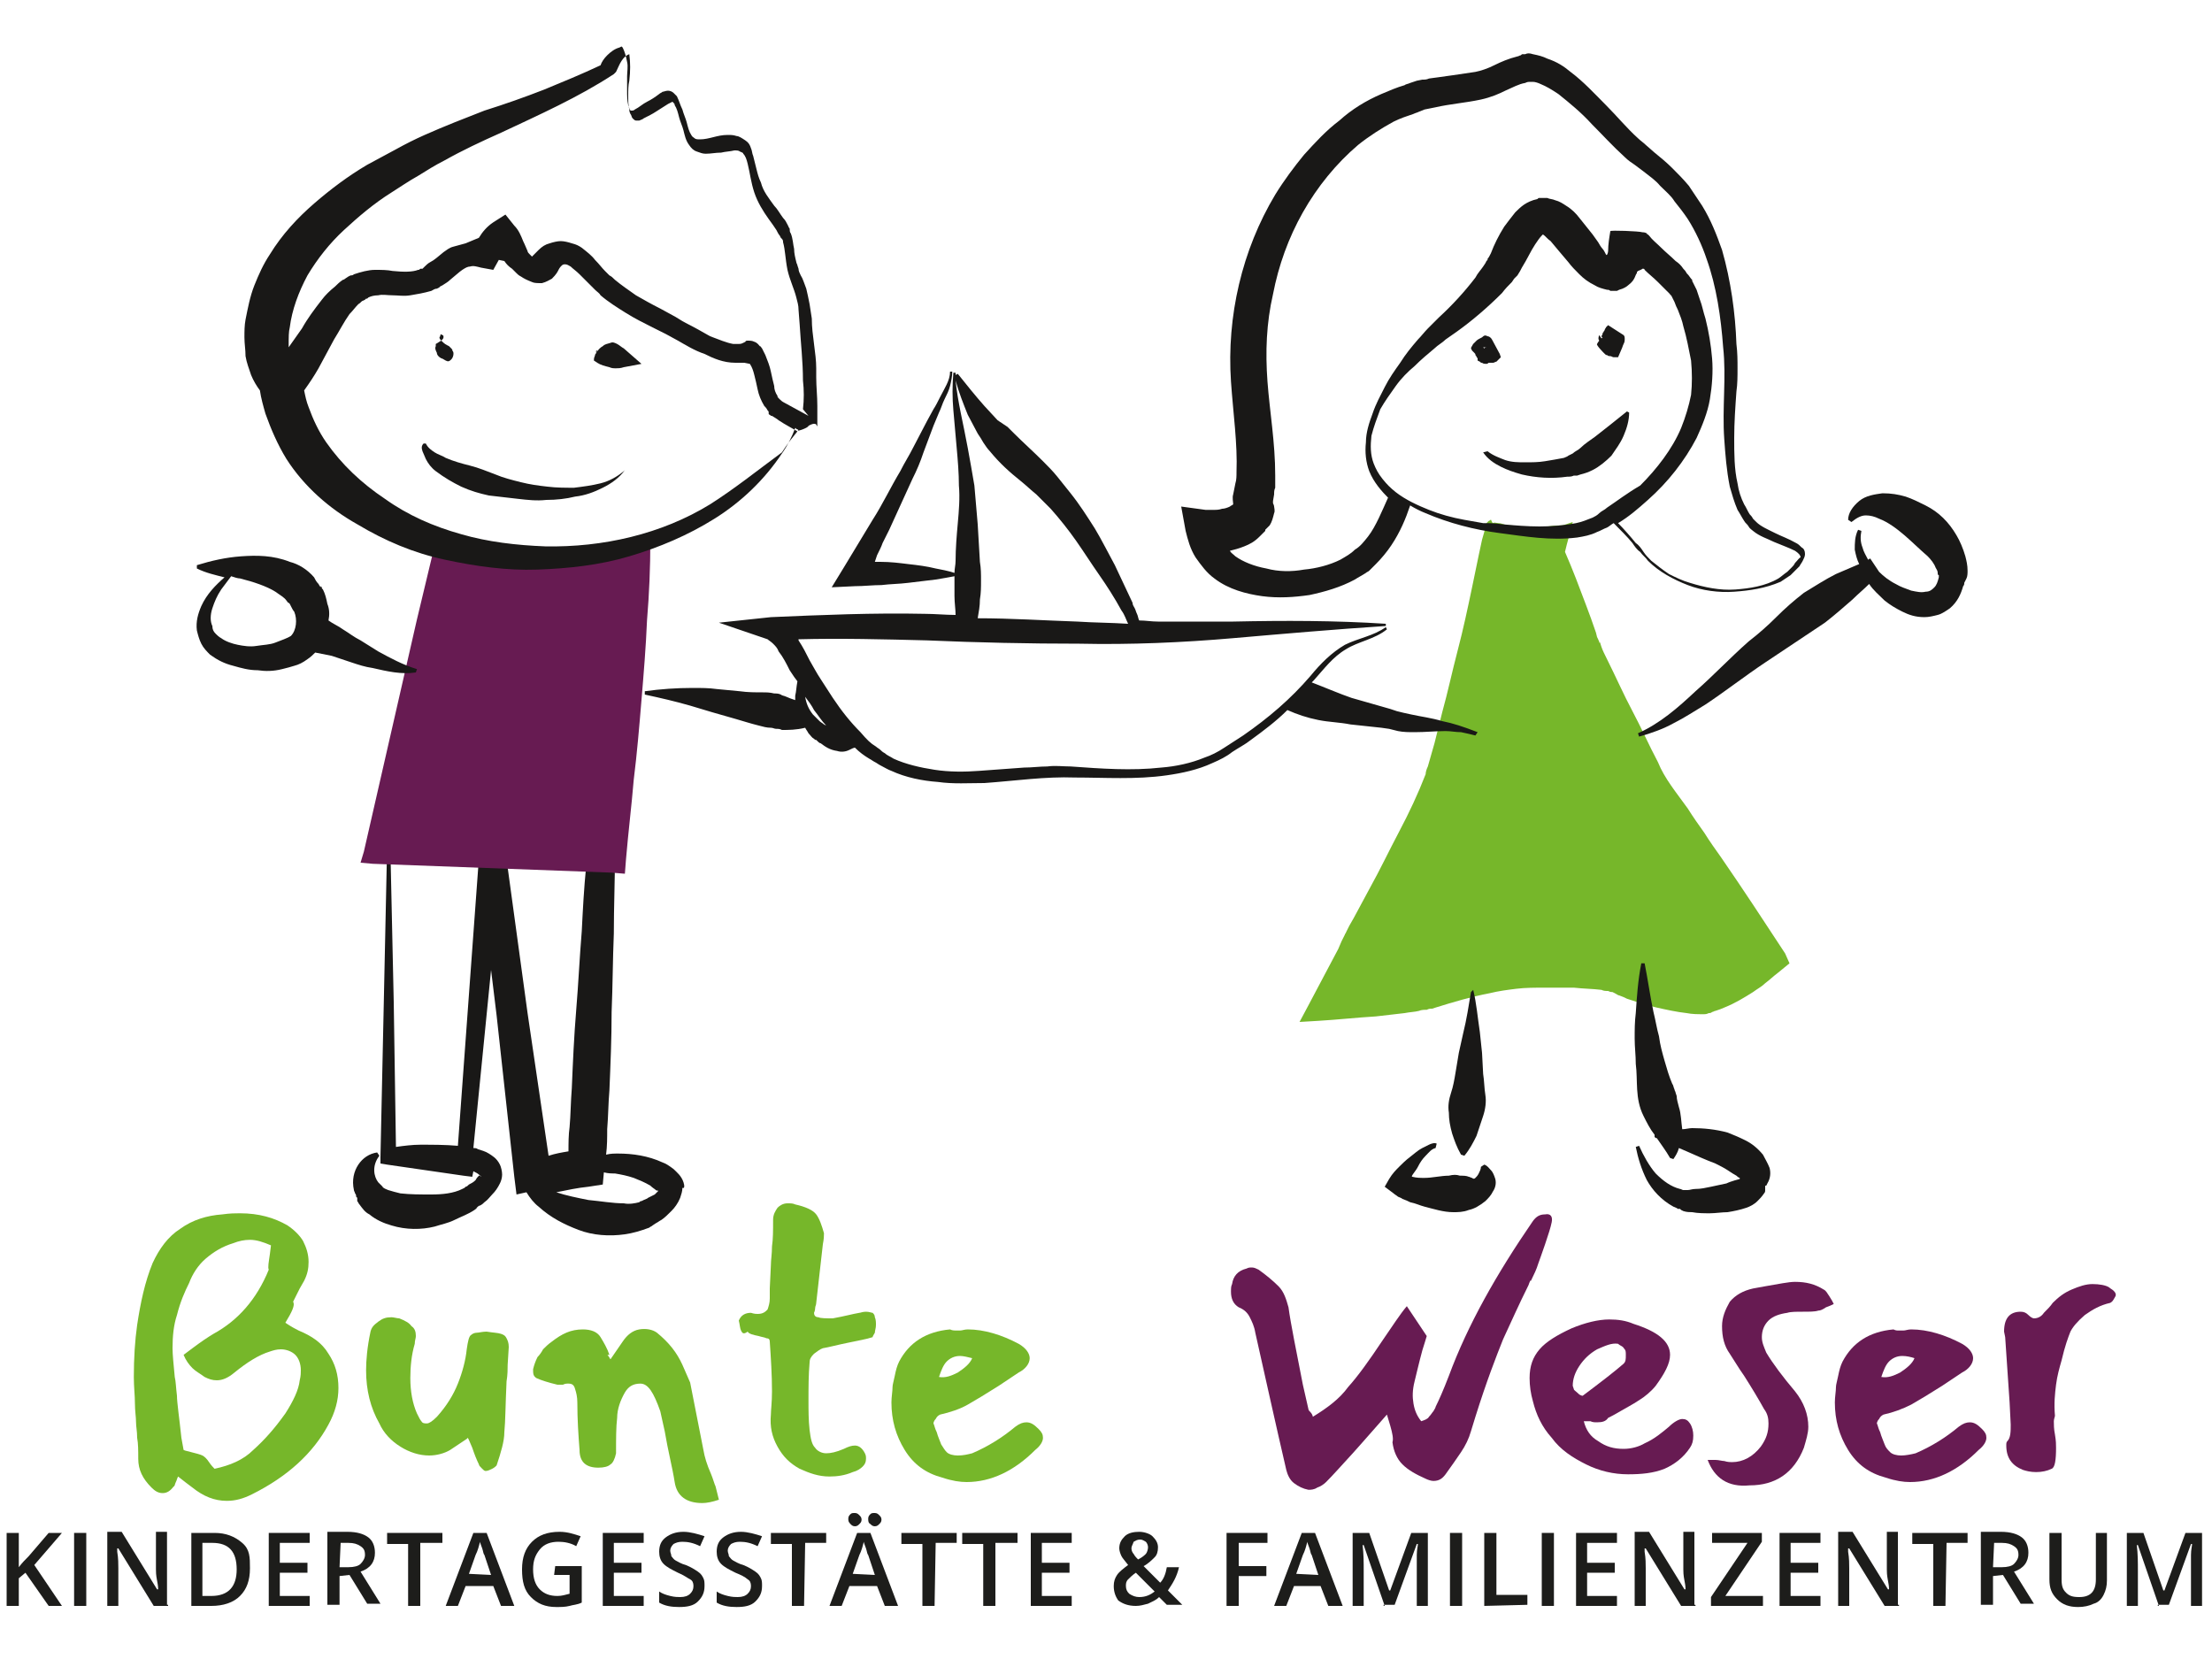
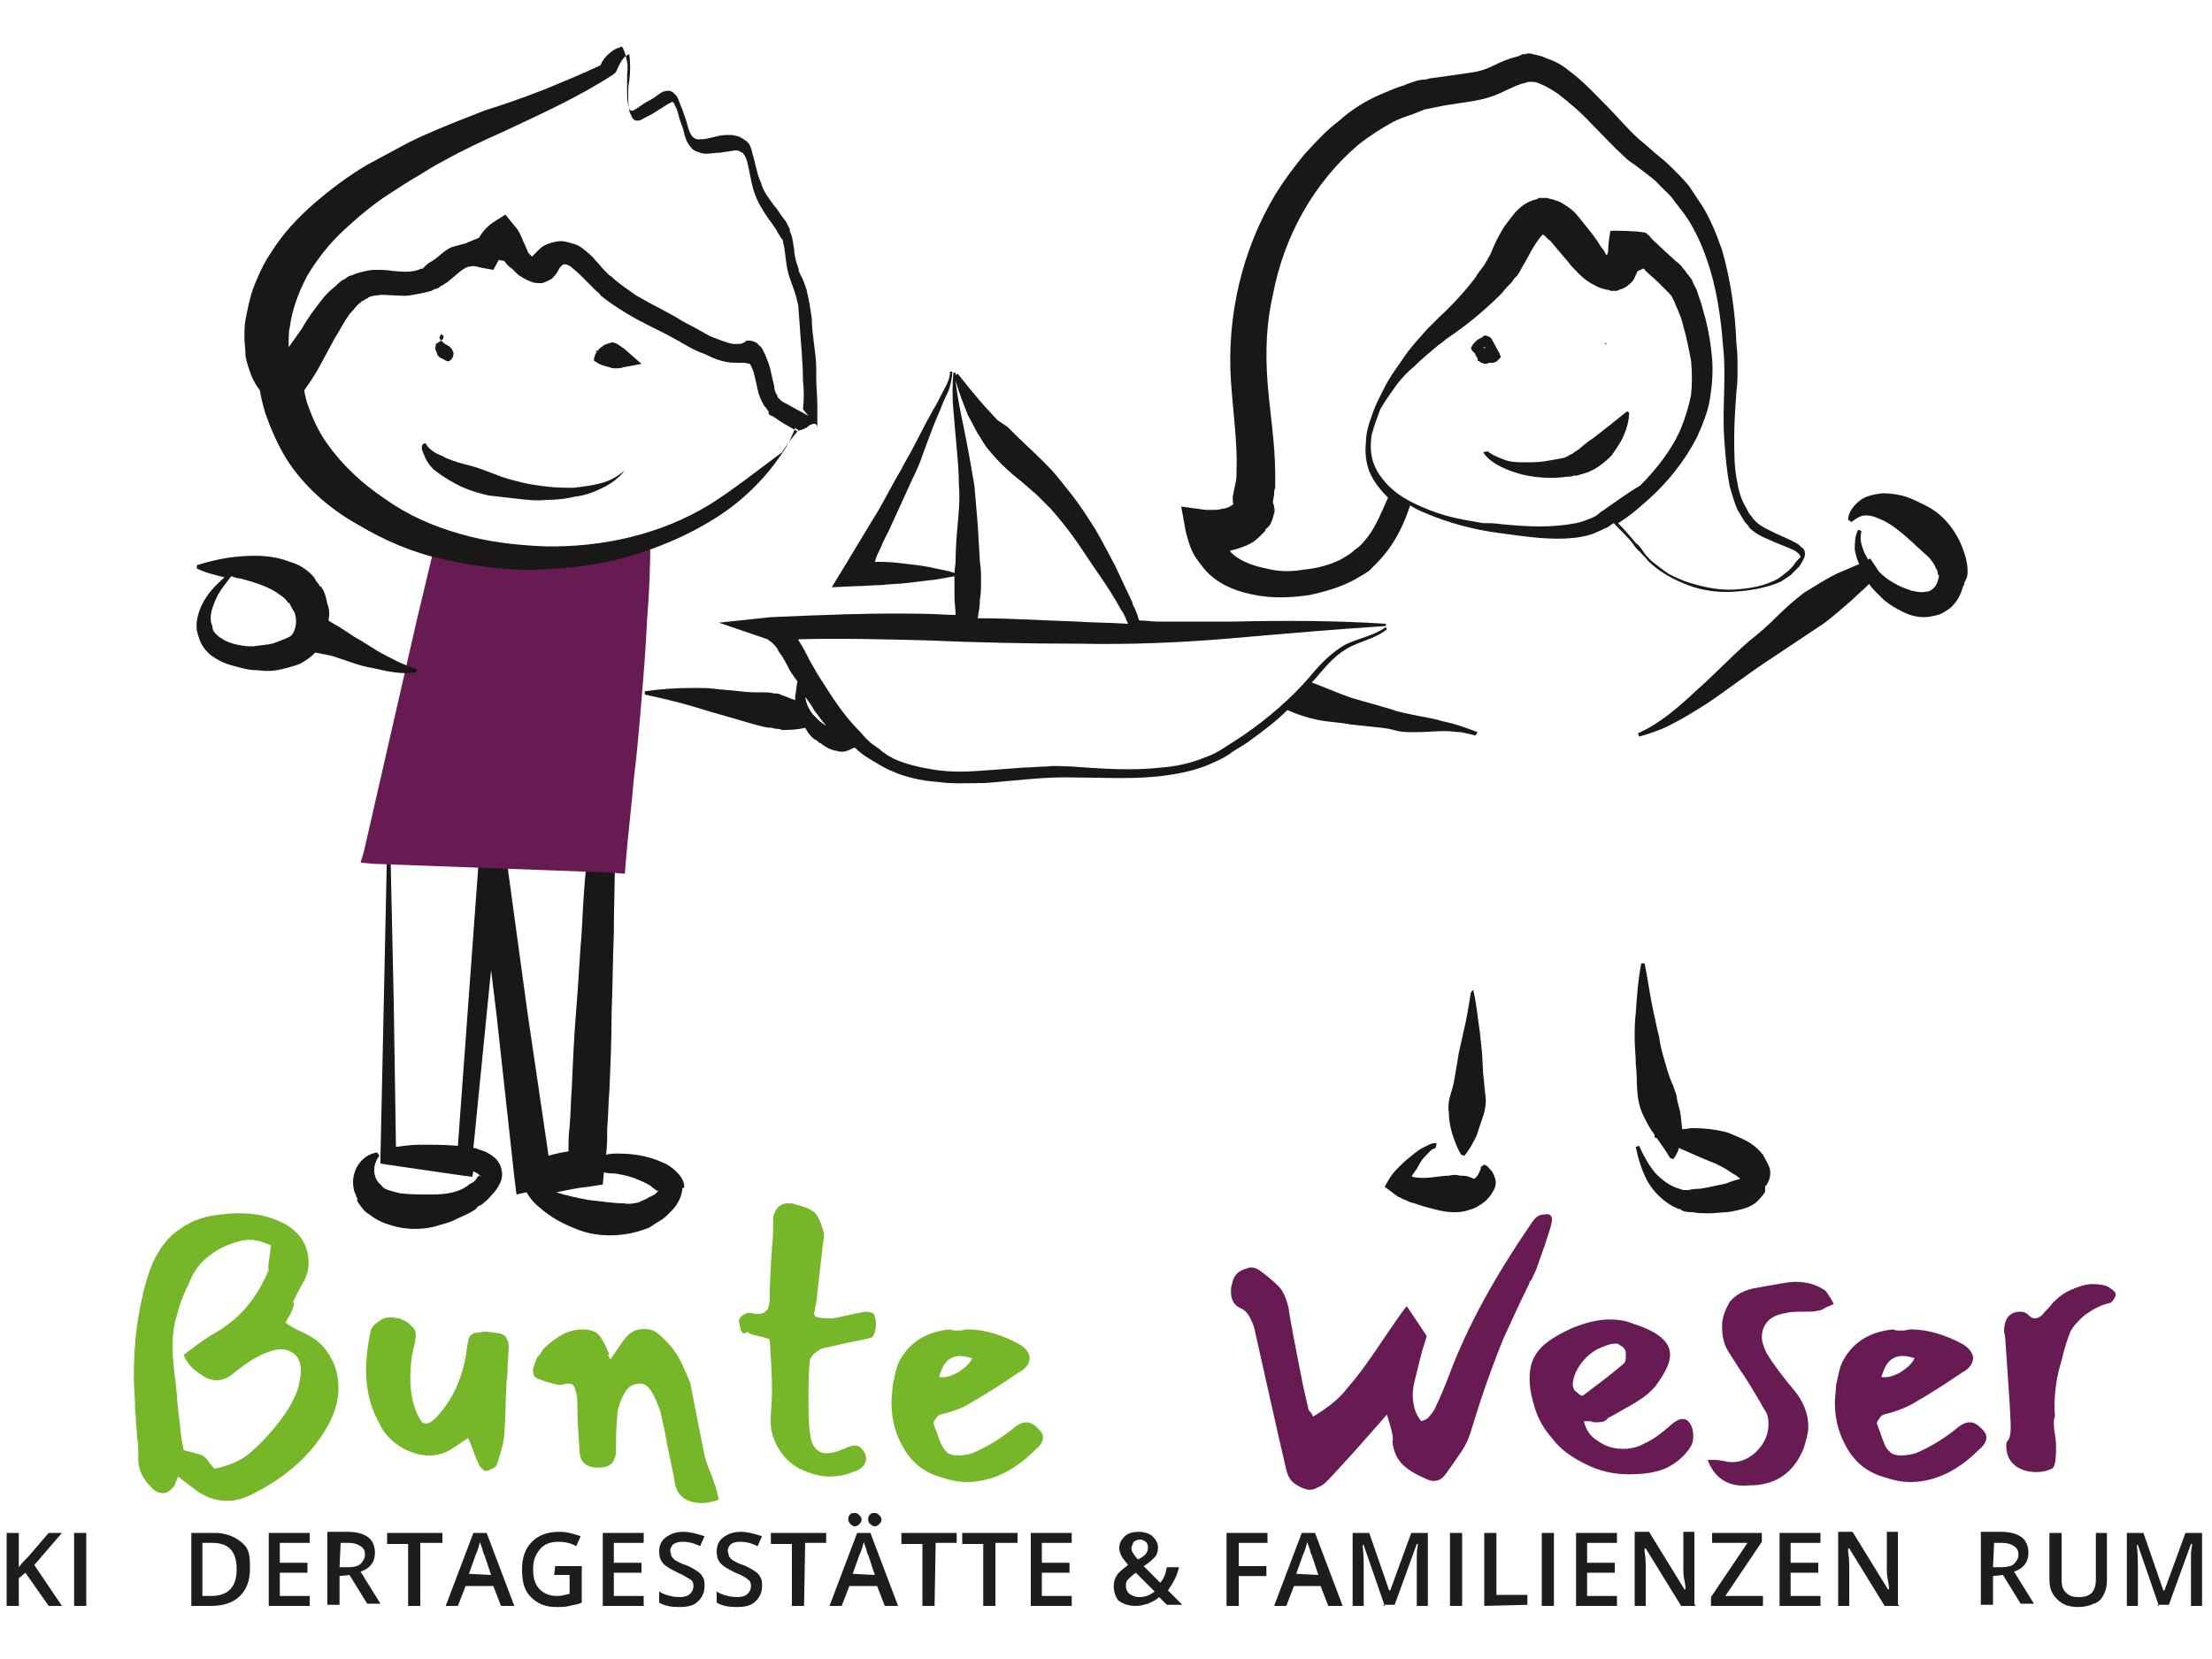
<svg xmlns="http://www.w3.org/2000/svg" version="1.1" id="Ebene_2" x="0px" y="0px" viewBox="0 0 200 150" enable-background="new 0 0 200 150" xml:space="preserve">
  <g>
    <path fill="#191817" d="M61.8,106.9c-0.2-0.6-0.6-0.9-0.9-1.2c-0.4-0.3-0.7-0.5-1-0.6c-1.3-0.6-2.7-0.8-4-0.8c-0.4,0-0.7,0-1.1,0.1   c0.1-0.8,0.1-1.5,0.1-2.3c0.1-1.2,0.1-2.4,0.2-3.5c0.1-2.4,0.2-4.7,0.2-7.1c0.1-2.4,0.1-4.7,0.2-7.1c0-2.4,0.1-4.7,0.1-7.1V76h-1.1   l-4.8,0.1l-4.8,0.1L40,76.4l-2.4,0.1L35,76.6l-0.3,14.1l-0.3,13.9v0.6l0.6,0.1l6.9,1l0.8,0.1l0.1-0.5c0.2,0.1,0.4,0.2,0.5,0.3   c0.2,0.1,0.2,0.2,0.2,0.2c0,0-0.1-0.1-0.1-0.1c0-0.1,0,0-0.1,0c-0.1,0.1-0.2,0.2-0.3,0.4c-0.2,0.2-0.4,0.3-0.6,0.4   c-0.1,0.1-0.2,0.2-0.3,0.2c-0.1,0.1-0.1,0.1-0.1,0.1l-0.2,0.1c-0.8,0.4-1.8,0.5-2.8,0.5s-1.9,0-2.8-0.1c-0.4-0.1-0.8-0.2-1.1-0.3   c-0.2-0.1-0.3-0.1-0.4-0.2c-0.1,0-0.1-0.1-0.1-0.1l0,0l0,0l0,0c0,0,0.1,0.1,0,0l-0.1-0.1l-0.1-0.1l-0.1-0.1   c-0.1-0.1-0.1-0.1-0.1-0.1c-0.4-0.5-0.6-1.5,0.1-2.4l-0.2-0.3c-0.7,0.1-1.3,0.5-1.7,1.1s-0.6,1.4-0.4,2.3c0,0.1,0.1,0.2,0.1,0.3   c0.1,0.1,0.1,0.2,0.1,0.3l0.1,0.1v0.1v0.1l0,0l0,0v0.1c0.1,0.1,0.1,0.2,0.2,0.3c0.3,0.4,0.5,0.7,0.9,0.9c0.6,0.5,1.3,0.8,2,1   c1.3,0.4,2.7,0.4,3.9,0.1c0.6-0.2,1.2-0.3,1.8-0.6c0.6-0.3,1.2-0.5,1.8-0.9c0.1-0.1,0.2-0.1,0.2-0.2c0.1-0.1,0.2-0.2,0.3-0.2   c0.2-0.1,0.3-0.2,0.4-0.3c0.3-0.2,0.5-0.5,0.7-0.7c0.3-0.3,0.5-0.6,0.7-1c0.1-0.2,0.2-0.5,0.2-0.8c0-0.3-0.1-0.7-0.2-0.9   c-0.3-0.6-0.7-0.8-1-1s-0.7-0.3-1-0.4c-0.1-0.1-0.3-0.1-0.4-0.1l1.6-16.1l0.5,4.1l1.6,14.6l0.2,1.6l0.9-0.2c0.3,0.5,0.7,1,1.1,1.3   c1.1,1,2.3,1.6,3.6,2.1s2.8,0.6,4.2,0.4c0.7-0.1,1.4-0.3,2.2-0.6c0.1-0.1,0.2-0.1,0.3-0.2l0.3-0.2c0.2-0.1,0.3-0.2,0.5-0.3   c0.3-0.2,0.6-0.5,0.9-0.8c0.3-0.3,0.6-0.7,0.8-1.2c0.1-0.3,0.2-0.6,0.2-0.9C61.9,107.5,61.9,107.2,61.8,106.9z M41.4,103.6   c-1.1-0.1-2.3-0.1-3.4-0.1c-0.7,0-1.5,0.1-2.2,0.2l-0.2-13.1l-0.3-13.7l2.2,0.2l2.4,0.2l3.4,0.3L41.4,103.6z M45.8,77.7l3.7,0.3   l3.5,0.3c-0.2,2-0.3,3.9-0.4,5.9c-0.2,2.4-0.3,4.7-0.5,7.1c-0.2,2.4-0.3,4.7-0.4,7.1c-0.1,1.2-0.1,2.4-0.2,3.5   c-0.1,0.7-0.1,1.5-0.1,2.2c-0.6,0.1-1.2,0.2-1.8,0.4l-1.9-12.9L45.8,77.7z M59.5,107.7c-0.1,0.1-0.2,0.2-0.3,0.3   c-0.2,0.1-0.4,0.2-0.6,0.3c-0.1,0.1-0.2,0.1-0.4,0.2l-0.2,0.1c-0.1,0-0.1,0-0.2,0.1c-0.4,0.1-0.9,0.2-1.4,0.1c-1,0-2.1-0.2-3.2-0.3   c-1-0.2-2-0.4-2.9-0.7c1-0.2,1.9-0.4,2.9-0.5l1.3-0.2l0.1-1.1c0.4,0.1,0.7,0.1,1,0.1c0.6,0.1,1.1,0.2,1.7,0.4   c0.5,0.2,1,0.4,1.5,0.7c0.2,0.2,0.4,0.3,0.5,0.4S59.6,107.6,59.5,107.7C59.6,107.6,59.5,107.6,59.5,107.7z" />
    <g>
      <g>
        <g>
          <path fill="#76B72A" d="M25.8,119.6c0.6,0.4,1,0.6,1.2,0.7c1.2,0.5,2.1,1.1,2.7,2.1c0.6,0.9,0.9,1.9,0.9,3.1      c0,1.1-0.3,2.2-0.9,3.3c-1.4,2.6-3.7,4.7-6.9,6.3c-0.8,0.4-1.5,0.6-2.3,0.6c-1.1,0-2.1-0.4-3.1-1.2c-0.4-0.3-0.8-0.6-1.3-1      c-0.1,0.2-0.1,0.3-0.2,0.5s-0.1,0.4-0.2,0.4c-0.3,0.4-0.6,0.6-1,0.6c-0.4,0-0.7-0.2-1-0.5c-0.8-0.8-1.2-1.6-1.2-2.6      c0-0.7,0-1.4-0.1-1.9c0-0.6-0.1-1-0.1-1.4c0-0.5-0.1-1-0.1-1.7c0-0.7-0.1-1.5-0.1-2.4c0-1.7,0.1-3.3,0.3-4.7      c0.3-2,0.7-3.9,1.4-5.6c0.6-1.3,1.4-2.4,2.5-3.1c1.1-0.8,2.4-1.2,3.8-1.3c0.7-0.1,1.2-0.1,1.6-0.1c1.7,0,3.1,0.4,4.3,1.1      c0.6,0.4,1.1,0.9,1.4,1.4c0.3,0.6,0.5,1.2,0.5,1.9c0,0.6-0.1,1.1-0.4,1.7l-0.4,0.7c-0.2,0.4-0.4,0.8-0.6,1.2      C26.7,118,26.4,118.6,25.8,119.6z M24.4,113.4l0.1-0.8c-0.7-0.3-1.3-0.5-1.9-0.5c-0.5,0-1,0.1-1.5,0.3c-1,0.3-1.8,0.8-2.5,1.4      c-0.7,0.6-1.2,1.4-1.5,2.2c-0.4,0.8-0.8,1.7-1.1,2.9c-0.3,0.9-0.4,1.9-0.4,3c0,0.6,0.1,1.5,0.2,2.6c0.1,0.4,0.1,0.9,0.2,1.7      c0,0.6,0.2,1.9,0.4,3.8l0.2,1.1c0.2,0.1,0.4,0.1,0.7,0.2c0.4,0.1,0.8,0.2,1,0.3c0.2,0.1,0.4,0.3,0.6,0.6      c0.2,0.3,0.4,0.5,0.5,0.6c1.4-0.3,2.6-0.8,3.5-1.7c1-0.9,1.9-1.9,2.9-3.3c0.7-1.1,1.2-2.1,1.3-3c0.1-0.4,0.1-0.7,0.1-0.9      c0-0.6-0.2-1.1-0.5-1.4c-0.3-0.3-0.8-0.5-1.3-0.5c-0.4,0-0.7,0.1-1,0.2c-1,0.3-2.1,1-3.2,1.9c-0.6,0.5-1.1,0.7-1.6,0.7      c-0.4,0-0.7-0.1-1.1-0.3c-0.4-0.3-0.8-0.5-1.1-0.8c-0.3-0.3-0.6-0.7-0.8-1.2l0.8-0.6c0.8-0.6,1.4-1,1.9-1.3      c2.2-1.2,3.9-3.1,5-5.8C24.2,114.6,24.3,114.1,24.4,113.4z" />
        </g>
        <g>
          <path fill="#76B72A" d="M37.2,119.9c0.3,0.2,0.4,0.5,0.4,0.9c0,0.2-0.1,0.4-0.1,0.7c-0.3,1-0.4,2.1-0.4,3.1      c0,1.2,0.2,2.3,0.6,3.2c0.2,0.4,0.3,0.6,0.4,0.7c0.1,0.2,0.3,0.2,0.5,0.2s0.5-0.2,0.9-0.6c0.9-1,1.5-2,1.9-3      c0.4-1,0.7-2.1,0.8-3.1c0.1-0.7,0.2-1.2,0.4-1.3c0.1-0.1,0.3-0.2,0.5-0.2c0.2,0,0.5-0.1,0.9-0.1c0.6,0.1,1,0.1,1.3,0.2      c0.3,0.1,0.4,0.2,0.5,0.4c0.1,0.2,0.2,0.4,0.2,0.8l-0.1,1.6c0,0.4,0,0.9-0.1,1.5c-0.1,2.1-0.1,3.6-0.2,4.6c0,0.8-0.3,1.8-0.7,3      c-0.1,0.1-0.2,0.2-0.4,0.3c-0.2,0.1-0.4,0.2-0.6,0.2c-0.1,0-0.2-0.1-0.3-0.2c-0.2-0.2-0.3-0.3-0.3-0.4c-0.2-0.4-0.4-0.9-0.6-1.5      l-0.3-0.7l-0.1-0.2l-0.1,0.1l-0.6,0.4c-0.3,0.2-0.6,0.4-0.9,0.6c-0.5,0.3-1.2,0.5-1.9,0.5c-0.9,0-1.8-0.3-2.6-0.8      c-0.8-0.5-1.5-1.2-1.9-2.1c-0.8-1.4-1.2-3-1.2-4.8c0-0.9,0.1-2.1,0.4-3.5c0.1-0.4,0.3-0.6,0.7-0.9c0.4-0.3,0.7-0.4,1.2-0.4      c0.2,0,0.5,0.1,0.7,0.1C36.6,119.4,37,119.6,37.2,119.9z" />
        </g>
        <g>
          <path fill="#76B72A" d="M55,122.6c0.1,0.1,0.1,0.2,0.2,0.3l1.1-1.6c0.4-0.6,0.9-1,1.5-1.1c0.6-0.1,1.2,0,1.6,0.3      c1.1,0.9,1.8,1.8,2.3,2.9l0.7,1.6l1.2,6.1c0.1,0.6,0.3,1.3,0.7,2.2c0.2,0.5,0.3,0.9,0.4,1.1l0.3,1.2c-0.6,0.2-1.1,0.3-1.5,0.3      c-1.4,0-2.3-0.6-2.5-1.9s-0.6-2.8-0.9-4.6l-0.4-1.8c-0.6-1.7-1.1-2.5-1.8-2.5s-1.1,0.3-1.4,0.8c-0.4,0.7-0.7,1.5-0.7,2.3      c-0.1,0.8-0.1,1.9-0.1,3.2c-0.1,0.5-0.3,0.9-0.5,1c-0.2,0.2-0.6,0.3-1.1,0.3c-1.1,0-1.7-0.5-1.7-1.6c-0.1-1.3-0.2-2.7-0.2-4.3      c0-0.5-0.1-0.9-0.2-1.2c-0.1-0.4-0.3-0.5-0.6-0.5c-0.2,0-0.3,0-0.5,0.1c-0.2,0-0.4,0-0.5,0c-0.4-0.1-0.8-0.2-1.1-0.3      c-0.3-0.1-0.6-0.2-0.8-0.3c-0.3-0.2-0.3-0.4-0.3-0.8c0.1-0.4,0.2-0.7,0.4-1.1c0.2-0.2,0.4-0.5,0.5-0.7c0.2-0.2,0.5-0.5,0.8-0.7      c0.9-0.7,1.7-1.1,2.8-1.1c0.7,0,1.3,0.2,1.6,0.7s0.6,1,0.8,1.6C54.9,122.5,54.9,122.5,55,122.6z" />
        </g>
        <g>
          <path fill="#76B72A" d="M67,120.3c-0.1-0.2-0.1-0.5-0.2-0.9c0.2-0.5,0.6-0.7,1.1-0.7c0.3,0.1,0.5,0.1,0.6,0.1      c0.5,0,0.7-0.2,0.9-0.4c0.1-0.3,0.2-0.6,0.2-1c0-0.4,0-0.7,0-0.9l0.1-2.1c0-0.5,0.1-1,0.1-1.7c0.1-0.7,0.1-1.4,0.1-2.4      c0-0.5,0.2-0.8,0.4-1.1c0.2-0.2,0.5-0.4,0.9-0.4c0.3,0,0.5,0,0.7,0.1c0.9,0.2,1.6,0.5,1.9,0.9c0.3,0.4,0.5,1,0.7,1.7      c0,0.2,0,0.5-0.1,1l-0.6,5.3c0,0.2-0.1,0.3-0.1,0.5s-0.1,0.4-0.1,0.4c0,0.2,0.1,0.4,0.4,0.4c0.2,0.1,0.7,0.1,1.3,0.1      c1.1-0.2,1.8-0.4,2.4-0.5c0.1,0,0.3-0.1,0.6-0.1c0.3,0,0.5,0.1,0.6,0.1c0.1,0.1,0.2,0.2,0.2,0.4c0.1,0.2,0.1,0.5,0.1,0.7      c0,0.3-0.1,0.5-0.1,0.7c-0.1,0.2-0.2,0.3-0.2,0.4c-0.6,0.2-1.3,0.3-2.2,0.5c-1,0.2-1.7,0.4-2.3,0.5c-0.3,0.1-0.5,0.3-0.8,0.5      c-0.3,0.3-0.4,0.5-0.4,0.8c-0.1,1.1-0.1,2.3-0.1,3.4c0,0.9,0,1.8,0.1,2.7c0.1,0.8,0.2,1.3,0.5,1.6c0.2,0.3,0.6,0.5,1,0.5      c0.4,0,0.9-0.1,1.6-0.4c0.4-0.2,0.7-0.3,1-0.3c0.4,0,0.7,0.3,0.9,0.7c0.1,0.2,0.1,0.3,0.1,0.5c0,0.3-0.1,0.5-0.3,0.7      c-0.2,0.2-0.5,0.4-0.9,0.5c-0.7,0.3-1.4,0.4-2.1,0.4c-1,0-1.8-0.3-2.7-0.7c-0.9-0.5-1.5-1.1-2-2c-0.5-0.9-0.7-1.8-0.6-2.9      c0-0.4,0.1-1.1,0.1-2.1c0-1.5-0.1-3-0.2-4.5c0-0.2-0.1-0.3-0.3-0.3c-0.2-0.1-0.4-0.1-0.7-0.2c-0.5-0.1-0.9-0.2-1-0.4      C67.2,120.7,67.1,120.5,67,120.3z" />
        </g>
        <g>
          <path fill="#76B72A" d="M86.4,120.3c0.2,0,0.3,0,0.4,0c0.2,0,0.4-0.1,0.7-0.1c1.5,0,3.1,0.5,4.6,1.3c0.7,0.4,1,0.9,1,1.3      c0,0.5-0.4,1-1,1.3c-0.6,0.4-1.2,0.8-1.8,1.2c-1.1,0.7-2.1,1.3-2.8,1.7s-1.6,0.7-2.5,0.9c-0.2,0.1-0.3,0.2-0.4,0.4      c-0.2,0.2-0.2,0.4-0.2,0.4c0.1,0.2,0.1,0.4,0.3,0.8c0.1,0.4,0.3,0.8,0.4,1.1c0.2,0.3,0.3,0.5,0.5,0.7c0.2,0.2,0.6,0.3,1,0.3      c0.5,0,0.9-0.1,1.3-0.2c1.4-0.6,2.7-1.4,3.9-2.4c0.4-0.3,0.7-0.4,1-0.4c0.4,0,0.7,0.2,1.1,0.6c0.3,0.3,0.4,0.5,0.4,0.8      c0,0.3-0.2,0.7-0.7,1.1c-1.9,1.9-4,2.9-6.2,2.9c-0.6,0-1.3-0.1-2.2-0.4c-1.5-0.4-2.6-1.2-3.4-2.5c-0.8-1.3-1.2-2.7-1.2-4.3      c0-0.5,0.1-1,0.1-1.4c0-0.2,0.1-0.5,0.2-1c0.1-0.5,0.2-0.9,0.4-1.3c0.9-1.7,2.4-2.7,4.6-2.9C86.1,120.3,86.3,120.3,86.4,120.3z       M86.8,122.6c-0.5,0-0.9,0.2-1.2,0.5c-0.3,0.3-0.5,0.8-0.7,1.4c0.6,0.1,1.1-0.1,1.7-0.4c0.6-0.4,1.1-0.8,1.3-1.3      C87.5,122.7,87.1,122.6,86.8,122.6z" />
        </g>
      </g>
      <g>
-         <path fill="#76B72A" d="M161.4,86.2c-1.9-2.9-3.8-5.8-5.8-8.7c-0.5-0.7-1-1.4-1.5-2.2c-0.5-0.7-1-1.4-1.5-2.2     c-1-1.4-2.1-2.7-2.7-4.2c-0.8-1.5-1.5-3.1-2.3-4.6c-0.8-1.5-1.5-3.1-2.3-4.7c-0.2-0.4-0.4-0.8-0.5-1.1l-0.1-0.3     c0-0.1,0-0.1-0.1-0.1c0,0,0,0,0,0.1v-0.1c0-0.2-0.1-0.2-0.1-0.3l-0.1-0.2l-0.1-0.4c-0.3-0.9-0.6-1.7-0.9-2.5     c-0.6-1.6-1.2-3.2-1.9-4.8c0.2-0.9,0.5-1.8,0.7-2.7l0,0l-0.9,0.3c-1.2,0-1.6,0.2-2.8,0.2c-0.6,0-1.4-0.2-2.1-0.2     c-0.3,0-0.6-0.2-0.9-0.2c-0.2,0-0.4-0.1-0.5,0c-0.1,0-0.2-0.4-0.2-0.3c-0.1,0-0.1,0.1-0.2,0.1c0,0-0.1,0.1-0.1,0.1     c-0.1,0.1-0.1,0.1-0.1,0.2l0,0c0,0.1,0,0.2-0.1,0.3l-0.1,0.4l-0.2,0.7l-0.3,1.4c-0.2,1-0.4,1.9-0.6,2.9c-0.4,1.9-0.8,3.8-1.3,5.7     c-0.5,1.9-0.9,3.8-1.4,5.6l-0.7,2.8l-0.4,1.4l-0.2,0.7c-0.1,0.2-0.2,0.5-0.2,0.7c-0.7,1.8-1.5,3.5-2.4,5.2     c-0.9,1.7-1.7,3.4-2.7,5.2l-1.4,2.6l-0.4,0.7l-0.2,0.4l-0.1,0.2c0,0.1-0.1,0.1-0.1,0.2l0,0l0,0l0,0c-0.1,0.2-0.2,0.4-0.3,0.6     l-0.3,0.7c-0.9,1.7-1.8,3.4-2.7,5.1l-0.8,1.5l1.7-0.1c1.7-0.1,3.5-0.3,5.2-0.4c0.9-0.1,1.7-0.2,2.6-0.3c0.5-0.1,0.9-0.1,1.3-0.2     c0.2-0.1,0.5-0.1,0.7-0.1c0.2-0.1,0.3-0.1,0.5-0.1l0.3-0.1c1.6-0.5,3.3-1,4.9-1.3c0.8-0.2,1.6-0.3,2.4-0.4     c0.8-0.1,1.7-0.1,2.6-0.1s1.7,0,2.6,0c0.9,0.1,1.7,0.1,2.5,0.2c0.2,0.1,0.4,0.1,0.6,0.1c0.2,0.1,0.3,0.1,0.4,0.1l0,0     c0,0,0.2,0.1,0.2,0.1c0.2,0.1,0.3,0.2,0.4,0.2c0.3,0.1,0.5,0.2,0.7,0.3c0.9,0.3,1.8,0.6,2.7,0.8c0.9,0.2,1.8,0.4,2.7,0.5     c0.5,0.1,1,0.1,1.5,0.1c0.2,0,0.3,0,0.5-0.1c0.1,0,0.2,0,0.3-0.1c0.1,0,0.2-0.1,0.3-0.1c0.3-0.1,0.6-0.2,0.8-0.3     c1-0.4,1.8-0.9,2.6-1.4c0.4-0.3,0.8-0.5,1.1-0.8c0.4-0.3,0.7-0.6,1.1-0.9l1.1-0.9L161.4,86.2z M146.3,89.8L146.3,89.8L146.3,89.8     L146.3,89.8z M146.3,89.8L146.3,89.8L146.3,89.8L146.3,89.8z" />
-       </g>
+         </g>
    </g>
    <g>
      <g>
        <g>
          <path fill="#671B52" d="M125.7,128.9l-0.3-1l-2.2,2.5l-0.8,0.9c-1.1,1.2-1.9,2.1-2.5,2.7c-0.2,0.2-0.5,0.4-0.8,0.5      c-0.3,0.2-0.6,0.2-0.8,0.2c-0.5-0.1-0.9-0.3-1.3-0.6s-0.6-0.8-0.7-1.2c-1-4.3-1.9-8.4-2.8-12.4c-0.1-0.6-0.3-1-0.5-1.4      s-0.5-0.7-1-0.9c-0.5-0.3-0.7-0.8-0.7-1.4c0-0.3,0-0.5,0.1-0.7c0.1-0.7,0.5-1.2,1.3-1.4c0.2-0.1,0.3-0.1,0.5-0.1      s0.4,0.1,0.6,0.2c0.7,0.5,1.3,1,1.8,1.5c0.5,0.5,0.7,1.2,0.9,1.9c0.2,1.5,0.7,3.9,1.3,7l0.5,2.2c0,0.1,0.1,0.2,0.2,0.3      c0.1,0.1,0.2,0.3,0.2,0.4c1.3-0.8,2.4-1.6,3.2-2.7c0.9-1,1.9-2.4,3.1-4.2c0.9-1.3,1.6-2.4,2.2-3.1l1.8,2.7      c-0.1,0.3-0.2,0.7-0.4,1.3c-0.3,1.1-0.5,2-0.7,2.8c-0.2,0.8-0.2,1.4-0.1,2c0.1,0.6,0.3,1.1,0.7,1.6c0.3-0.1,0.6-0.2,0.7-0.4      c0.2-0.2,0.3-0.4,0.4-0.5c0.1-0.2,0.2-0.3,0.2-0.4c0.3-0.6,0.7-1.5,1.2-2.8c1.7-4.6,4.3-9.2,7.6-14c0.3-0.4,0.6-0.6,1.1-0.6      c0.5-0.1,0.7,0.2,0.6,0.7c-0.1,0.5-0.3,1.1-0.6,2c-0.3,0.9-0.5,1.4-0.6,1.7c-0.1,0.3-0.2,0.6-0.3,0.8c-0.3,0.6-0.4,0.9-0.4,0.8      c0-0.1-0.1,0.1-0.2,0.4c-0.9,1.8-1.6,3.4-2.3,4.9c-0.6,1.5-1.5,3.8-2.5,7l-0.4,1.3c-0.2,0.7-0.5,1.3-0.9,1.9      c-0.4,0.6-0.9,1.3-1.4,2c-0.3,0.4-0.6,0.6-1.1,0.6c-0.2,0-0.5-0.1-0.7-0.2c-0.9-0.4-1.6-0.8-2.1-1.3c-0.5-0.5-0.8-1.2-0.9-2      C126,130.1,125.9,129.6,125.7,128.9z" />
        </g>
        <g>
          <path fill="#671B52" d="M144.4,128.6c-0.2,0-0.4,0-0.6-0.1c-0.2,0-0.4,0-0.6,0c0.2,0.8,0.6,1.4,1.3,1.8c0.7,0.5,1.4,0.7,2.3,0.7      c0.7,0,1.4-0.2,1.9-0.5c0.9-0.4,1.6-1,2.2-1.5c0.4-0.4,0.9-0.7,1.2-0.7c0.3,0,0.5,0.1,0.7,0.4c0.2,0.3,0.3,0.7,0.3,1.1      c0,0.5-0.1,0.8-0.3,1.1c-0.6,0.9-1.4,1.5-2.3,1.9c-1,0.4-2.1,0.5-3.3,0.5c-1.3,0-2.6-0.3-3.8-0.9c-1.2-0.6-2.3-1.3-3.1-2.4      c-0.9-1-1.4-2.1-1.7-3.3c-0.2-0.7-0.3-1.4-0.3-2.1c0-1.1,0.3-1.9,0.9-2.6c0.6-0.7,1.6-1.3,2.9-1.9c1.2-0.5,2.4-0.8,3.4-0.8      c0.8,0,1.5,0.1,2.2,0.4c2.2,0.7,3.3,1.6,3.3,2.8c0,0.8-0.5,1.7-1.3,2.8c-0.4,0.5-1,1-1.5,1.3c-0.6,0.4-1.2,0.7-1.7,1      s-0.9,0.5-1.1,0.6C145.2,128.5,144.9,128.6,144.4,128.6z M146.6,121.7c-0.2-0.1-0.3-0.2-0.3-0.2c-0.6-0.1-1.2,0.2-1.9,0.5      c-0.7,0.4-1.2,0.9-1.6,1.5c-0.4,0.6-0.6,1.2-0.6,1.8l0.1,0.3c0,0.1,0.2,0.2,0.4,0.4c0.2,0.2,0.4,0.2,0.4,0.2      c1.6-1.2,2.9-2.2,3.7-2.9c0.2-0.2,0.2-0.4,0.2-0.8c0-0.2,0-0.4-0.1-0.5C146.8,121.9,146.8,121.8,146.6,121.7z" />
        </g>
        <g>
          <path fill="#671B52" d="M154.4,132c0.2,0,0.4,0,0.7,0c0.3,0,0.6,0.1,0.8,0.1c0.3,0.1,0.6,0.1,0.7,0.1c1,0,1.9-0.5,2.6-1.4      c0.5-0.7,0.7-1.3,0.7-2.1c0-0.5-0.1-0.9-0.4-1.3c-0.5-0.9-1.1-1.9-1.8-3c-0.5-0.7-0.9-1.4-1.3-2c-0.5-0.7-0.7-1.5-0.7-2.5      c0-0.8,0.3-1.5,0.7-2.2c0.5-0.6,1.2-1,2.1-1.2l1.1-0.2c1.2-0.2,2.1-0.4,2.7-0.4c1,0,1.8,0.2,2.6,0.7c0.2,0.1,0.3,0.3,0.5,0.6      c0.2,0.3,0.3,0.5,0.4,0.7c-0.2,0.1-0.4,0.2-0.7,0.3c-0.3,0.2-0.5,0.3-0.7,0.3c-0.3,0.1-0.8,0.1-1.4,0.1c-0.6,0-1.1,0-1.4,0.1      c-0.7,0.1-1.3,0.3-1.7,0.7c-0.4,0.4-0.6,0.9-0.6,1.5c0,0.5,0.2,0.9,0.4,1.4c0.6,1,1.5,2.2,2.6,3.5c0.8,1,1.2,2.1,1.2,3.2      c0,0.6-0.2,1.2-0.4,1.9c-0.9,2.3-2.6,3.4-4.9,3.4C156.2,134.5,155,133.6,154.4,132z" />
        </g>
        <g>
          <path fill="#671B52" d="M171.7,120.3c0.2,0,0.3,0,0.4,0c0.2,0,0.4-0.1,0.7-0.1c1.5,0,3.1,0.5,4.6,1.3c0.7,0.4,1,0.9,1,1.3      c0,0.5-0.4,1-1,1.3c-0.6,0.4-1.2,0.8-1.8,1.2c-1.1,0.7-2.1,1.3-2.8,1.7c-0.8,0.4-1.6,0.7-2.5,0.9c-0.2,0.1-0.3,0.2-0.4,0.4      c-0.2,0.2-0.2,0.4-0.2,0.4c0.1,0.2,0.1,0.4,0.3,0.8c0.1,0.4,0.3,0.8,0.4,1.1s0.3,0.5,0.5,0.7c0.2,0.2,0.6,0.3,1,0.3      s0.9-0.1,1.3-0.2c1.4-0.6,2.7-1.4,3.9-2.4c0.4-0.3,0.7-0.4,1-0.4c0.4,0,0.7,0.2,1.1,0.6c0.3,0.3,0.4,0.5,0.4,0.8      c0,0.3-0.2,0.7-0.7,1.1c-1.9,1.9-4,2.9-6.2,2.9c-0.6,0-1.3-0.1-2.2-0.4c-1.5-0.4-2.6-1.2-3.4-2.5c-0.8-1.3-1.2-2.7-1.2-4.3      c0-0.5,0.1-1,0.1-1.4c0-0.2,0.1-0.5,0.2-1c0.1-0.5,0.2-0.9,0.4-1.3c0.9-1.7,2.4-2.7,4.6-2.9      C171.4,120.3,171.5,120.3,171.7,120.3z M172,122.6c-0.5,0-0.9,0.2-1.2,0.5c-0.3,0.3-0.5,0.8-0.7,1.4c0.6,0.1,1.1-0.1,1.7-0.4      c0.6-0.4,1.1-0.8,1.3-1.3C172.8,122.7,172.4,122.6,172,122.6z" />
        </g>
        <g>
          <path fill="#671B52" d="M181.8,128.8l-0.1-2l-0.4-5.9l-0.1-0.5c0-1.2,0.5-1.8,1.5-1.8c0.3,0,0.5,0.1,0.7,0.3      c0.2,0.2,0.4,0.3,0.5,0.3c0.4,0,0.7-0.2,0.9-0.5c0.3-0.3,0.6-0.6,0.8-0.9c0.5-0.5,1-0.9,1.7-1.2c0.7-0.3,1.3-0.5,1.9-0.5      c0.6,0,1.2,0.1,1.5,0.3c0.1,0.1,0.3,0.2,0.4,0.3c0.2,0.2,0.2,0.3,0.2,0.4c0,0.1-0.1,0.2-0.2,0.4c-0.1,0.2-0.3,0.3-0.3,0.3      c-0.9,0.2-1.6,0.6-2.3,1.1c-0.7,0.6-1.1,1.1-1.3,1.5c-0.2,0.5-0.5,1.3-0.8,2.6c-0.2,0.7-0.4,1.4-0.5,2.2s-0.2,1.7-0.1,2.8      c0,0.1-0.1,0.3-0.1,0.5c0,0.3,0,0.7,0.1,1.2c0.1,0.6,0.1,0.9,0.1,1.2c0,1.1-0.1,1.8-0.4,1.9c-0.4,0.2-0.9,0.3-1.4,0.3      c-0.5,0-0.9-0.1-1.2-0.2c-1-0.4-1.5-1.1-1.5-2.2c0-0.2,0-0.3,0.1-0.4C181.8,130,181.8,129.4,181.8,128.8z" />
        </g>
      </g>
      <g>
        <path fill="#671B52" d="M57.6,49.4L54,50.1c-1.5,0.1-3.2,0.3-4.7,0.4c-1.5,0.1-3.3-0.6-4.8-0.4c-1.5,0.2-3.4-1.4-4.9-1.2h-0.2     l-1.7,7.1l-1.6,7l-3.2,14l-0.3,1l1.1,0.1l10.8,0.4l10.8,0.4l1.2,0.1l0.1-1.3c0.2-2.4,0.5-4.8,0.7-7.2c0.3-2.4,0.5-4.8,0.7-7.2     s0.4-4.8,0.5-7.2c0.2-2.4,0.3-4.8,0.3-7.2L58,48.5L57.6,49.4z" />
      </g>
    </g>
    <path fill="#191817" d="M162.9,49.5c-0.2-0.2-0.3-0.3-0.5-0.4c-0.7-0.4-1.3-0.6-1.9-0.9c-0.6-0.3-1.3-0.6-1.7-1   c-0.1-0.1-0.2-0.2-0.3-0.3c-0.1-0.2-0.2-0.3-0.3-0.4c-0.2-0.3-0.3-0.6-0.5-0.9c-0.3-0.6-0.5-1.2-0.6-1.9c-0.3-1.3-0.3-2.7-0.3-4.1   s0.1-2.8,0.2-4.2c0.1-0.7,0.1-1.4,0.1-2.1c0-0.7,0-1.4-0.1-2.2c-0.1-2.8-0.5-5.7-1.3-8.5c-0.5-1.4-1-2.7-1.8-4   c-0.4-0.6-0.8-1.2-1.2-1.8c-0.5-0.6-1-1.1-1.5-1.6s-1.1-1-1.6-1.4l-0.8-0.7c-0.2-0.2-0.5-0.4-0.7-0.6c-1-0.9-1.9-2-2.9-3   s-2-2.1-3.2-3c-0.6-0.5-1.2-0.9-2.1-1.2c-0.4-0.2-0.8-0.3-1.3-0.4c-0.3-0.1-0.5-0.1-0.7,0c-0.1,0-0.1,0-0.2,0c-0.1,0-0.1,0-0.2,0.1   c-0.1,0-0.2,0.1-0.3,0.1c-0.8,0.2-1.5,0.5-2.1,0.8c-0.6,0.3-1.2,0.5-1.7,0.6c-1.3,0.2-2.7,0.4-4.2,0.6c-0.2,0.1-0.4,0.1-0.6,0.1   l-0.5,0.1l-0.6,0.2c-0.2,0.1-0.4,0.1-0.5,0.2c-0.7,0.2-1.4,0.5-2.1,0.8c-1.4,0.6-2.7,1.4-3.8,2.4c-1.2,0.9-2.2,2-3.2,3.1   c-0.9,1.1-1.8,2.3-2.6,3.6c-3,5-4.4,11-4,16.9c0.2,2.9,0.6,5.6,0.5,8.2c0,0.3,0,0.7-0.1,1l-0.1,0.5l-0.1,0.5c-0.1,0.3,0,0.7,0,0.9   l0,0c-0.1,0.1-0.2,0.1-0.3,0.2c-0.2,0.1-0.5,0.2-0.7,0.2c-0.3,0.1-0.5,0.1-0.8,0.1c-0.3,0-0.6,0-0.7,0l-2.2-0.3l0.4,2.2   c0.2,0.8,0.4,1.6,0.9,2.4c0.5,0.7,1,1.4,1.7,1.9c1.3,1,2.9,1.4,4.3,1.6c1.5,0.2,2.9,0.1,4.3-0.1c1.4-0.3,2.8-0.7,4.1-1.4   c0.3-0.2,0.7-0.4,1-0.6c0.1-0.1,0.2-0.1,0.3-0.2l0.1-0.1l0.1-0.1l0.2-0.2l0.2-0.2c0.5-0.5,1-1.1,1.4-1.7c0.8-1.2,1.3-2.4,1.7-3.6   c0.5,0.3,0.9,0.5,1.4,0.7c2.1,0.9,4.4,1.5,6.7,1.8c2.3,0.3,4.6,0.7,7,0.4c0.6-0.1,1.2-0.2,1.8-0.5c0.3-0.1,0.6-0.3,0.9-0.4   c0.2-0.1,0.4-0.3,0.6-0.4c0.5,0.5,1.3,1.3,1.7,1.8c0.2,0.3,0.4,0.6,0.7,0.8c0.2,0.3,0.5,0.5,0.7,0.8c1,1,2.3,1.7,3.6,2.2   c1.3,0.5,2.8,0.7,4.2,0.6c1.4-0.1,2.8-0.3,4.2-0.9c0.3-0.2,0.6-0.4,0.9-0.6l0.2-0.2c0.1-0.1,0.1-0.1,0.2-0.2   c0.2-0.2,0.3-0.3,0.4-0.4c0.1-0.2,0.2-0.3,0.3-0.5c0.1-0.2,0.2-0.4,0.2-0.6C163.2,49.8,163.1,49.6,162.9,49.5z M145.3,45.9   c-0.2,0.2-0.5,0.3-0.7,0.5c-0.2,0.2-0.4,0.3-0.6,0.4c-0.5,0.2-1,0.4-1.5,0.5c-1,0.2-2.2,0.3-3.3,0.3c-1.1,0-2.3-0.1-3.4-0.2   c-0.6-0.1-1.1-0.1-1.7-0.1c-0.6-0.1-1.1-0.2-1.7-0.3c-1.1-0.2-2.2-0.5-3.2-0.9c-1-0.4-2.1-0.9-3-1.6c-0.5-0.4-0.8-0.7-1.2-1.2   c-0.4-0.5-0.6-0.9-0.8-1.4c-0.3-0.8-0.3-1.6-0.2-2.5c0.2-0.8,0.5-1.6,0.8-2.4c0.4-0.7,0.9-1.4,1.4-2.1c0.5-0.7,1.1-1.3,1.7-1.8   c0.6-0.6,1.2-1.1,1.8-1.6c0.3-0.3,0.7-0.5,1-0.8l1-0.7c1.4-1,2.8-2.2,4.1-3.5c0.3-0.4,0.6-0.7,0.9-1l0.2-0.3l0.1-0.1l0.1-0.1   l0.1-0.1c0.2-0.3,0.3-0.5,0.4-0.7c0.5-0.8,0.8-1.5,1.2-2.1c0.2-0.3,0.4-0.6,0.6-0.8l0.1-0.1c0.2,0.1,0.4,0.4,0.7,0.6   c0.5,0.6,1,1.2,1.6,1.9c0.3,0.4,0.6,0.7,1,1.1c0.4,0.4,0.8,0.7,1.4,1c0.3,0.2,0.7,0.3,1.1,0.4c0.1,0,0.2,0,0.3,0.1h0.2   c0.1,0,0.2,0,0.2,0h0.1h0.1l0.2-0.1c0.4-0.1,0.7-0.3,0.8-0.4c0.4-0.3,0.5-0.5,0.6-0.7c0.1-0.2,0.1-0.3,0.2-0.4v-0.1l0.1-0.1   c0.2-0.1,0.3-0.1,0.4-0.2h0.1c0,0,0.1,0,0.1,0.1c0.4,0.4,0.8,0.7,1.2,1.1c0.2,0.2,0.4,0.4,0.6,0.6c0.1,0.1,0.2,0.2,0.3,0.3   c0.1,0.1,0.2,0.2,0.2,0.2l0,0l0,0c0,0.1,0.1,0.1,0.1,0.1l0.1,0.2l0.2,0.4c0.1,0.3,0.2,0.5,0.3,0.7c0.2,0.5,0.4,1,0.5,1.5   c0.3,1,0.5,2.1,0.7,3.1c0.1,1.1,0.1,2.1,0,3.1c-0.2,1-0.5,2-0.9,3c-0.8,1.9-2.2,3.7-3.7,5.2C147.1,44.6,146.2,45.3,145.3,45.9z    M162.3,50.9c-0.1,0.2-0.2,0.3-0.3,0.4c-0.1,0.1-0.1,0.1-0.2,0.2l-0.2,0.2c-0.3,0.2-0.5,0.4-0.8,0.6c-1.2,0.7-2.6,0.9-3.9,1   c-1.4,0.1-2.8-0.2-4.1-0.6c-0.7-0.2-1.3-0.5-1.9-0.8c-0.6-0.4-1.1-0.8-1.6-1.2c-0.3-0.3-0.5-0.5-0.7-0.8c-0.2-0.3-0.4-0.6-0.7-0.8   c-0.4-0.5-1.1-1.3-1.6-1.8c1-0.6,1.8-1.3,2.7-2.1c1.8-1.6,3.3-3.5,4.4-5.6c0.5-1.1,1-2.3,1.2-3.5c0.2-1.2,0.3-2.5,0.2-3.7   c-0.1-1.2-0.3-2.4-0.6-3.6c-0.2-0.6-0.3-1.2-0.5-1.7c-0.1-0.3-0.2-0.6-0.3-0.9l-0.2-0.4l-0.1-0.2l-0.1-0.2v-0.1l-0.1-0.1   c-0.2-0.3-0.3-0.4-0.4-0.5c-0.1-0.2-0.2-0.3-0.3-0.4c-0.2-0.3-0.4-0.5-0.7-0.7c-0.4-0.4-0.9-0.8-1.3-1.2c-0.4-0.4-0.8-0.7-1.1-1.1   c-0.1-0.1-0.1-0.1-0.1-0.1c-0.1,0-0.1-0.1-0.1-0.1c-0.2-0.1-0.3-0.1-0.4-0.1c-0.3-0.1-2.9-0.2-2.9-0.1c-0.1,0.6-0.2,1.2-0.2,1.8   c0,0.1-0.1,0.5-0.2,0.3c-0.1-0.2-0.2-0.4-0.3-0.5s-0.3-0.4-0.4-0.6c-0.2-0.3-0.3-0.4-0.5-0.7c-0.4-0.5-0.8-1-1.2-1.5   c-0.3-0.4-0.7-0.8-1.2-1.1c-0.3-0.2-0.6-0.4-1-0.5c-0.2-0.1-0.5-0.1-0.7-0.2h-0.1h-0.1h-0.1h-0.1h-0.1c-0.1,0-0.2,0-0.2,0   c-0.1,0-0.1,0-0.2,0.1c-0.5,0.1-0.9,0.3-1.2,0.5s-0.6,0.5-0.8,0.7c-0.4,0.5-0.7,0.9-1,1.3c-0.5,0.8-0.9,1.6-1.2,2.4   c-0.1,0.2-0.2,0.4-0.3,0.5v0.1l0,0l-0.1,0.1l-0.1,0.2l-0.2,0.3c-0.2,0.3-0.5,0.6-0.7,1c-1,1.3-2.1,2.5-3.3,3.6l-0.5,0.5l-0.5,0.5   c-0.3,0.3-0.6,0.7-0.9,1c-0.6,0.7-1.1,1.3-1.6,2.1c-0.5,0.7-1,1.4-1.4,2.2c-0.4,0.8-0.8,1.5-1.1,2.4c-0.3,0.8-0.6,1.7-0.6,2.6   c-0.1,0.9,0,1.8,0.3,2.6c0.4,1,1.1,1.8,1.8,2.5l-0.1-0.1c-0.5,1.1-1.1,2.6-1.8,3.5c-0.4,0.5-0.7,0.9-1.2,1.2   c-0.4,0.4-0.8,0.6-1.3,0.9c-1,0.5-2.2,0.8-3.3,0.9c-1.1,0.2-2.3,0.2-3.4-0.1c-1.1-0.2-2.1-0.6-2.8-1.1c-0.2-0.2-0.4-0.3-0.5-0.5   c0.4-0.1,0.8-0.2,1.3-0.4c0.5-0.2,0.9-0.4,1.4-0.9c0.1-0.1,0.2-0.2,0.4-0.4l0.1-0.1v-0.1l0.1-0.1l0.1-0.1l0.1-0.1l0.1-0.1   c0.2-0.3,0.3-0.7,0.4-1.1c0.1-0.2,0-0.5,0-0.6s-0.1-0.3-0.1-0.3c0-0.1,0-0.1,0-0.2l0.1-0.6c0-0.2,0-0.4,0.1-0.6c0-0.4,0-0.8,0-1.1   c0-3-0.5-5.8-0.7-8.5s-0.1-5.3,0.5-7.9c0.5-2.6,1.4-5.1,2.7-7.4c1.3-2.3,3-4.4,5-6.1c1-0.8,2.1-1.5,3.2-2.1   c0.6-0.3,1.2-0.5,1.8-0.7c0.2-0.1,0.3-0.1,0.5-0.2l0.5-0.2l0.5-0.1l0.5-0.1c1.3-0.3,2.7-0.4,4.1-0.7c0.9-0.2,1.6-0.5,2.2-0.8   c0.7-0.3,1.2-0.6,1.8-0.7c0.2-0.1,0.3-0.1,0.4-0.1c0.1,0,0.2,0,0.3,0c0.2,0,0.5,0.1,0.7,0.2c0.5,0.2,1,0.5,1.6,0.9   c1,0.8,2.1,1.7,3,2.7c1,1,1.9,2,3,3c0.3,0.3,0.6,0.5,0.9,0.7l0.8,0.6c0.5,0.4,1.1,0.8,1.5,1.3c0.5,0.5,1,0.9,1.3,1.4   c0.4,0.5,0.8,1,1.2,1.6c0.7,1.1,1.3,2.4,1.7,3.6c0.9,2.5,1.3,5.3,1.5,8c0.3,2.7-0.1,5.5,0.1,8.3c0.1,1.4,0.2,2.8,0.5,4.3   c0.2,0.7,0.4,1.4,0.7,2.1c0.2,0.3,0.4,0.7,0.6,1c0.1,0.2,0.3,0.3,0.4,0.5c0.1,0.2,0.3,0.3,0.4,0.4c0.6,0.5,1.3,0.7,1.9,1   c0.7,0.3,1.3,0.5,1.9,0.8c0.3,0.2,0.5,0.4,0.5,0.6C162.7,50.4,162.5,50.7,162.3,50.9z" />
    <path fill="#191817" d="M34.2,58.9c-0.5-0.3-1.1-0.7-1.6-1c-0.6-0.3-1.1-0.7-1.6-1c-0.4-0.3-0.9-0.5-1.3-0.8c0.1-0.5,0.1-1-0.1-1.5   c-0.1-0.5-0.2-0.9-0.4-1.3l-0.1-0.1v-0.1l-0.1-0.1L29,53.1c-0.1-0.1-0.2-0.3-0.2-0.3c-0.2-0.2-0.3-0.4-0.4-0.6   c-0.6-0.7-1.4-1.2-2.2-1.4c-1.5-0.6-3-0.6-4.4-0.5s-2.7,0.4-4,0.8v0.3c0.8,0.4,1.7,0.6,2.5,0.8c-0.8,0.7-1.6,1.5-2.1,2.6   c-0.3,0.7-0.5,1.4-0.4,2.2c0.1,0.4,0.2,0.8,0.4,1.2c0.2,0.4,0.5,0.7,0.8,1c0.7,0.5,1.3,0.8,2.1,1c0.7,0.2,1.4,0.4,2.2,0.4   c0.7,0.1,1.4,0.1,2.2-0.1c0.4-0.1,0.8-0.2,1.1-0.3c0.4-0.1,0.8-0.3,1.2-0.6c0.3-0.2,0.5-0.4,0.7-0.6c0.5,0.1,1,0.2,1.5,0.3   c0.6,0.2,1.2,0.4,1.8,0.6c0.6,0.2,1.2,0.4,1.9,0.5c1.3,0.3,2.6,0.6,3.9,0.4l0.1-0.3C36.4,60.1,35.3,59.5,34.2,58.9z M24.9,58.1   c-0.5,0.2-1.1,0.2-1.7,0.3c-0.6,0.1-1.2,0-1.7-0.1S20.4,58,20,57.7c-0.2-0.1-0.4-0.3-0.5-0.4c-0.2-0.2-0.3-0.4-0.3-0.7   C19,56.2,19,55.6,19.2,55c0.2-0.6,0.4-1.1,0.8-1.7c0.3-0.4,0.6-0.8,0.9-1.2c0.3,0.1,0.6,0.2,0.8,0.2c1.2,0.3,2.4,0.7,3.2,1.2   c0.4,0.3,0.8,0.5,1,0.8c0.1,0.1,0.1,0.2,0.2,0.2c0.1,0.1,0.1,0.1,0.1,0.1l0.1,0.2c0.1,0.2,0.2,0.4,0.3,0.5c0.3,0.7,0.2,1.7-0.3,2.2   C26,57.7,25.4,57.9,24.9,58.1z" />
    <path fill="#191817" d="M177.7,50.3c-0.2-0.7-0.5-1.4-0.8-1.9c-0.7-1.2-1.6-2.1-2.8-2.7c-0.6-0.3-1.2-0.6-1.8-0.8   c-0.7-0.2-1.3-0.3-2.1-0.3c-0.7,0.1-1.5,0.2-2.1,0.7c-0.6,0.5-1,1.1-1,1.7l0.3,0.2c0.5-0.4,0.9-0.6,1.3-0.6s0.8,0.1,1.2,0.3   c0.8,0.3,1.6,0.9,2.3,1.5c0.7,0.6,1.4,1.3,2.1,1.9c0.3,0.3,0.6,0.7,0.7,1c0.1,0.2,0.2,0.3,0.2,0.5c0,0.1,0,0.2,0.1,0.2l0,0v0.1V52   l0,0c0,0,0-0.1,0,0l0,0v0.2c-0.1,0.4-0.2,0.7-0.4,0.9c-0.2,0.2-0.4,0.4-0.8,0.4c-0.4,0.1-0.8,0-1.3-0.1c-0.5-0.2-0.9-0.3-1.4-0.6   c-0.6-0.3-1.1-0.7-1.5-1.1l-0.8-1.2c-0.1,0-0.1,0.1-0.2,0.1c-0.2-0.4-0.4-0.7-0.5-1.1c-0.2-0.5-0.2-1-0.1-1.5l-0.3-0.1   c-0.3,0.6-0.3,1.2-0.3,1.8c0.1,0.5,0.2,0.9,0.4,1.3c-0.7,0.3-1.4,0.6-2.1,0.9c-1,0.5-1.9,1.1-2.9,1.7c-0.9,0.7-1.7,1.4-2.5,2.2   c-0.8,0.8-1.6,1.5-2.5,2.2c-1.7,1.5-3.2,3.1-4.8,4.5c-1.6,1.5-3.2,2.9-5.2,3.8l0.1,0.3c1.1-0.3,2.2-0.7,3.1-1.2   c1-0.5,1.9-1.1,2.9-1.7c1.8-1.2,3.6-2.6,5.4-3.8c0.9-0.6,1.8-1.2,2.7-1.8c0.9-0.6,1.8-1.2,2.7-1.8c0.9-0.7,1.7-1.4,2.5-2.1   c0.5-0.5,1-0.9,1.5-1.4c0.4,0.6,0.9,1,1.4,1.5c0.5,0.4,1,0.7,1.6,1c0.6,0.3,1.2,0.5,2,0.5c0.4,0,0.8-0.1,1.2-0.2s0.8-0.4,1.1-0.6   c0.7-0.6,1-1.3,1.2-2c0.1-0.1,0.1-0.2,0.1-0.3l0.1-0.2l0.1-0.2c0.1-0.2,0.1-0.5,0.1-0.7C177.9,51.1,177.8,50.7,177.7,50.3z" />
    <g>
      <g>
        <path fill="#191817" d="M133.2,89.5c0.3,1.2,0.4,2.5,0.6,3.8l0.2,1.9l0.1,1.9c0.1,0.6,0.1,1.3,0.2,1.9c0.1,0.6,0,1.3-0.2,1.9     s-0.4,1.2-0.6,1.8c-0.3,0.6-0.6,1.2-1.1,1.8l-0.3-0.1c-0.4-0.7-0.6-1.3-0.8-1.9c-0.2-0.7-0.3-1.3-0.3-1.9c-0.1-0.6,0-1.2,0.2-1.8     s0.3-1.2,0.4-1.8l0.3-1.8l0.4-1.8c0.3-1.2,0.5-2.5,0.7-3.7L133.2,89.5z" />
      </g>
    </g>
    <g>
      <g>
        <path fill="#191817" d="M129.8,103.8c-0.4,0.1-0.6,0.4-0.9,0.7c-0.3,0.3-0.5,0.6-0.7,1c-0.2,0.4-0.7,0.9-0.5,0.9     c0.4,0.1,0.7,0.1,1.1,0.1c0.7,0,1.5-0.2,2.2-0.2c0.4-0.1,0.7-0.1,1,0c0.3,0,0.6,0,0.8,0.1c0.1,0,0.2,0.1,0.3,0.1     c0.1,0.1,0.2,0.1,0.3,0c0.1-0.1,0.2-0.2,0.3-0.4c0.1-0.2,0.2-0.4,0.2-0.6l0.3-0.2c0.3,0.1,0.4,0.3,0.6,0.5     c0.2,0.2,0.3,0.5,0.4,0.8c0.1,0.4,0,0.8-0.2,1.1c-0.2,0.4-0.4,0.6-0.7,0.9c-0.5,0.4-1,0.7-1.5,0.8c-0.5,0.2-1,0.2-1.4,0.2     c-0.9,0-1.8-0.3-2.6-0.5c-0.4-0.1-0.8-0.3-1.3-0.4c-0.2-0.1-0.4-0.2-0.7-0.3c-0.1-0.1-0.2-0.1-0.4-0.2c-0.1-0.1-0.3-0.2-0.4-0.3     l-0.8-0.6l0.4-0.7c0.3-0.5,0.6-0.8,0.9-1.1c0.3-0.3,0.6-0.6,1-0.9c0.4-0.3,0.7-0.6,1.1-0.8c0.2-0.1,0.4-0.2,0.6-0.3     c0.2-0.1,0.5-0.2,0.7-0.1L129.8,103.8z" />
      </g>
    </g>
    <path fill="#191817" d="M160,105.6c-0.2-0.5-0.4-0.8-0.6-1.2c-0.5-0.6-1-1-1.6-1.3c-0.6-0.3-1.1-0.5-1.6-0.7   c-1.1-0.3-2.2-0.4-3.2-0.4c-0.3,0-0.6,0.1-0.9,0.1c-0.1-0.7-0.1-1.4-0.3-2c-0.1-0.4-0.2-0.7-0.2-1l-0.1-0.3c0-0.1-0.1-0.2-0.1-0.3   c-0.1-0.2-0.1-0.4-0.2-0.5c-0.3-0.7-0.5-1.4-0.7-2.1c-0.2-0.7-0.4-1.4-0.5-2.2c-0.2-0.7-0.3-1.4-0.5-2.2c-0.3-1.4-0.5-2.9-0.8-4.4   h-0.3c-0.3,1.5-0.4,3-0.5,4.5c-0.1,0.8-0.1,1.5-0.1,2.3s0.1,1.5,0.1,2.3c0.2,1.5-0.1,3.1,0.7,4.7c0.3,0.6,0.6,1.2,1,1.7v0.2   c0.1,0.1,0.1,0.1,0.2,0.1c0.4,0.6,0.8,1.1,1.2,1.8l0.3,0.1c0.2-0.3,0.4-0.6,0.5-1c0.2,0.1,0.5,0.2,0.7,0.3c0.9,0.4,1.8,0.8,2.6,1.1   c0.4,0.2,0.8,0.4,1.1,0.6c0.3,0.2,0.6,0.4,0.8,0.5c0.2,0.2,0.3,0.2,0.3,0.2v0.1l0,0c0,0-0.8,0.2-1.2,0.4c-0.5,0.1-0.9,0.2-1.4,0.3   c-0.5,0.1-0.9,0.2-1.4,0.2c-0.3,0-0.5,0.1-0.7,0.1h-0.2h-0.1l0,0h-0.1c-0.1,0-0.2-0.1-0.3-0.1c-0.8-0.2-1.5-0.7-2.2-1.4   c-0.6-0.7-1.1-1.6-1.5-2.5l-0.3,0.1c0.2,1,0.5,2,1,3c0.5,0.9,1.3,1.8,2.4,2.4c0.2,0.1,0.3,0.1,0.4,0.2h0.1h0.1l0.1,0.1l0.2,0.1   c0.3,0.1,0.6,0.1,0.8,0.1c0.5,0.1,1.1,0.1,1.6,0.1s1.1-0.1,1.6-0.1c0.6-0.1,1.1-0.2,1.7-0.4c0.3-0.1,0.7-0.3,1-0.6   c0.2-0.2,0.4-0.4,0.6-0.7c0.1-0.1,0.1-0.2,0.1-0.3v-0.1l0,0c0-0.1,0,0.1,0-0.1l0,0v-0.1c0-0.1,0-0.1,0.1-0.1l0.1-0.2   C160.1,106.5,160.1,106,160,105.6z" />
    <path fill="#191817" d="M39.4,31.1c0.2-0.1,0.3-0.2,0.5-0.3c0.1-0.1,0.2-0.2,0.2-0.3s0-0.2-0.1-0.2c-0.1-0.1-0.2-0.1-0.2,0.1   c-0.1,0.1-0.1,0.2,0.1,0.4c0.1,0.1,0.3,0.3,0.5,0.4l0.2,0.1l0.1,0.1l0.1,0.1c0.1,0.1,0.1,0.1,0.1,0.2c0.1,0.1,0.1,0.2,0.1,0.3   c0,0.2-0.1,0.4-0.2,0.5c-0.2,0.2-0.3,0.2-0.5,0.1c-0.2-0.1-0.3-0.2-0.4-0.2c-0.2-0.1-0.4-0.3-0.4-0.5c-0.1-0.2-0.2-0.4-0.1-0.6   L39.4,31.1z" />
    <g>
      <path fill="#191817" d="M53.9,31.9c0.2-0.3,0.4-0.5,0.6-0.6c0.2-0.2,0.4-0.2,0.7-0.3c0.2-0.1,0.4,0,0.6,0.1    c0.2,0.1,0.4,0.3,0.6,0.4l1.6,1.4l-1.6,0.3c-0.3,0.1-0.5,0.1-0.7,0.1c-0.2,0-0.4,0-0.6-0.1c-0.4-0.1-0.8-0.2-1.1-0.4l-0.3-0.2    v-0.1c0-0.2,0.1-0.3,0.1-0.4c0-0.1,0.1-0.1,0.1-0.2c0-0.1,0.1-0.1,0.1-0.2H54H53.9z" />
    </g>
    <g>
      <path fill="#191817" d="M145.3,31.1L145.3,31.1C145.3,31.1,145.3,31.1,145.3,31.1l-0.2-0.1v0.1C145.2,31.1,145.3,31.1,145.3,31.1z    " />
-       <path fill="#191817" d="M146.8,30.3c0,0-1.4-0.9-1.4-0.9c-0.1,0.1-0.1,0.1-0.1,0.1c-0.1,0.1-0.1,0.1-0.1,0.1    c0,0.1-0.1,0.1-0.1,0.2c0,0.1-0.1,0.1-0.1,0.2c-0.1,0.1-0.1,0.1-0.1,0.2l-0.1,0.2c0,0.1,0.1,0.1,0.1,0.1l0,0l-0.1,0.1l-0.2-0.3    c-0.1,0.2-0.1,0.4,0,0.5c-0.1,0.1-0.2,0.3-0.2,0.3c-0.1,0.1,0.6,0.8,0.6,0.8c0.1,0.1,0.1,0.1,0.1,0.1c0.1,0.1,0.1,0.1,0.2,0.1    c0.1,0.1,0.2,0.1,0.3,0.1c0.1,0,0.2,0.1,0.3,0.1h0.4l0.3-0.7c0.1-0.2,0.1-0.3,0.2-0.5c0.1-0.2,0.1-0.3,0.1-0.4    C146.9,30.5,146.9,30.4,146.8,30.3z" />
    </g>
    <g>
      <path fill="#191817" d="M134.5,40.8c0.5,0.4,1.1,0.6,1.6,0.8c0.6,0.2,1.2,0.2,1.8,0.2c0.6,0,1.2,0,1.8-0.1    c0.6-0.1,1.2-0.2,1.7-0.3c0.2-0.1,0.3-0.1,0.4-0.2l0.2-0.1l0.2-0.1c0.2-0.2,0.5-0.3,0.7-0.5c0.4-0.4,0.9-0.7,1.3-1    c0.5-0.4,0.9-0.7,1.4-1.1l1.5-1.2l0.2,0.1c0,0.7-0.2,1.4-0.5,2.1c-0.3,0.7-0.7,1.2-1.1,1.8c-0.5,0.5-1.1,1-1.7,1.3    c-0.4,0.2-0.7,0.3-1.1,0.4l-0.3,0.1h-0.1h-0.1c-0.1,0-0.1,0-0.1,0c-0.2,0.1-0.4,0.1-0.6,0.1c-1.4,0.2-2.8,0.1-4.1-0.2    c-0.7-0.2-1.3-0.4-1.9-0.7c-0.6-0.3-1.2-0.7-1.6-1.3L134.5,40.8z" />
    </g>
    <path fill="#191817" d="M135.6,32l-0.7-1.3c-0.1-0.2-0.3-0.3-0.4-0.3c-0.2-0.1-0.3-0.1-0.5,0.1c-0.2,0.1-0.4,0.2-0.5,0.3   c-0.1,0.1-0.2,0.2-0.3,0.3c-0.1,0.2-0.2,0.3-0.2,0.4l0.1,0.2l0.1,0.1l0.1,0.1c0.1,0.1,0.1,0.1,0.1,0.2c0.1,0.1,0.1,0.2,0.2,0.3v0.2   l0.2,0.1c0.1,0.1,0.1,0.1,0.2,0.1c0.1,0.1,0.3,0.1,0.4,0.1c0.1,0,0.2-0.1,0.2-0.1h0.1c0.1,0,0.1,0,0.3,0c0.1,0,0.2-0.1,0.3-0.1   c0.1-0.1,0.2-0.2,0.2-0.2l0.2-0.2L135.6,32z M134.3,31.4C134.4,31.4,134.3,31.5,134.3,31.4l-0.1,0.1l-0.1-0.1c0,0,0,0,0.1,0   C134.2,31.4,134.3,31.4,134.3,31.4z" />
    <g>
      <path fill="#191817" d="M56.5,42.5c-0.5,0.7-1.2,1.2-2,1.6c-0.8,0.4-1.6,0.7-2.5,0.8c-0.8,0.2-1.7,0.3-2.6,0.3    c-0.9,0.1-1.7,0-2.6-0.1c-0.9-0.1-1.7-0.2-2.6-0.3c-0.9-0.2-1.6-0.4-2.5-0.8c-0.8-0.4-1.5-0.8-2.3-1.4c-0.4-0.3-0.7-0.7-0.9-1.1    c-0.1-0.2-0.2-0.5-0.3-0.7c-0.1-0.3-0.1-0.5,0.1-0.7h0.2c0.2,0.4,0.5,0.6,0.8,0.8c0.3,0.2,0.7,0.3,1,0.5c0.7,0.3,1.4,0.5,2.2,0.7    c0.8,0.2,1.5,0.5,2.3,0.8c0.7,0.3,1.5,0.5,2.3,0.7c0.8,0.2,1.5,0.3,2.4,0.4c0.8,0.1,1.6,0.1,2.4,0.1c0.8-0.1,1.6-0.2,2.4-0.4    s1.5-0.6,2.1-1.1L56.5,42.5z" />
    </g>
    <path fill="#191817" d="M73.9,38.5v-0.1V38c0-0.5,0-0.9,0-1.3c0-0.9-0.1-1.7-0.1-2.6c0-0.1,0-0.2,0-0.3c0-0.2,0-0.3,0-0.5   c0-0.7-0.1-1.4-0.2-2.2c-0.1-0.8-0.2-1.5-0.2-2.3l-0.2-1.3c-0.1-0.5-0.2-1-0.3-1.4c-0.2-0.5-0.3-0.9-0.5-1.2   c-0.1-0.2-0.2-0.4-0.2-0.6l-0.1-0.3c0-0.1-0.1-0.2-0.1-0.3c-0.1-0.4-0.2-0.8-0.2-1.2c-0.1-0.4-0.1-0.9-0.3-1.4   c-0.1-0.1-0.1-0.3-0.1-0.4c0-0.1-0.1-0.1-0.1-0.2l-0.1-0.2c-0.1-0.2-0.2-0.4-0.4-0.6c-0.3-0.4-0.5-0.8-0.8-1.1   c-0.5-0.7-1-1.3-1.2-2.1c-0.2-0.4-0.3-0.8-0.4-1.2c-0.1-0.4-0.2-0.8-0.3-1.2c-0.1-0.2-0.1-0.5-0.2-0.7c-0.1-0.3-0.2-0.5-0.5-0.7   c-0.3-0.2-0.6-0.4-0.8-0.4c-0.3-0.1-0.5-0.1-0.8-0.1c-0.5,0-0.9,0.1-1.3,0.2c-0.4,0.1-0.8,0.2-1.2,0.2c-0.2,0-0.4,0-0.5-0.1   c-0.1-0.1-0.2-0.1-0.3-0.3c-0.2-0.3-0.3-0.7-0.4-1.1c-0.1-0.4-0.3-0.8-0.4-1.2c-0.2-0.4-0.3-0.8-0.5-1.2c-0.1-0.1-0.2-0.2-0.3-0.3   c-0.1-0.1-0.3-0.2-0.5-0.2s-0.4,0.1-0.5,0.1c-0.1,0.1-0.2,0.1-0.3,0.2c-0.4,0.3-0.7,0.5-1.1,0.7c-0.4,0.2-0.7,0.5-1.1,0.7   c-0.1,0.1-0.2,0.1-0.3,0.1c0,0,0,0-0.1,0c0-0.1-0.1-0.1-0.1-0.2c0-0.1-0.1-0.2-0.1-0.3c-0.1-0.4-0.1-0.9-0.1-1.3c0-0.4,0-0.8,0-1.3   c0-0.4,0.1-0.9,0-1.3c-0.1-0.5-0.2-0.9-0.4-1.3l-0.1-0.1l-0.2,0.1c-0.4,0.1-0.8,0.4-1.1,0.7c-0.3,0.3-0.5,0.6-0.6,0.9   c-1.7,0.8-3.4,1.5-5.1,2.2c-1.8,0.7-3.5,1.3-5.4,1.9c-1.8,0.7-3.6,1.4-5.4,2.2c-0.9,0.4-1.7,0.8-2.6,1.3s-1.7,0.9-2.6,1.4   c-1.7,1-3.3,2.2-4.8,3.5c-1.5,1.3-2.9,2.8-4,4.6c-0.6,0.9-1,1.8-1.4,2.8c-0.4,1-0.6,2.1-0.8,3.1c-0.1,0.5-0.1,1.1-0.1,1.6   c0,0.6,0.1,1.1,0.1,1.7c0.1,0.6,0.3,1.1,0.5,1.7c0.2,0.5,0.5,1,0.8,1.4c0.1,0.7,0.3,1.4,0.5,2.1c0.5,1.4,1.1,2.8,1.9,4.1   c1.6,2.5,3.9,4.5,6.4,5.9c2.5,1.5,5.1,2.6,7.9,3.2s5.6,1,8.4,0.9c2.8-0.1,5.6-0.4,8.3-1.2c2.7-0.8,5.3-1.9,7.7-3.4   c2.4-1.5,4.5-3.5,6.1-5.9c0.5-0.7,0.9-1.5,1.2-2.3c0,0,0.1,0,0.1,0.1c0.1,0,0.1,0,0.2,0.1c-0.4,0.2,0.9-0.2,0.9-0.4   C74,38,73.8,38.7,73.9,38.5z M26.2,29.6c0.2-1.6,0.8-3.2,1.6-4.7c0.9-1.5,2-2.9,3.3-4.1c1.3-1.2,2.7-2.4,4.3-3.4   c0.8-0.5,1.5-1,2.4-1.5c0.8-0.5,1.6-1,2.4-1.4c1.6-0.9,3.3-1.7,5.1-2.5c3.4-1.6,7-3.2,10.2-5.3l0.1-0.1l0.1-0.1   c0.2-0.4,0.3-0.7,0.5-1c0.2-0.3,0.4-0.5,0.7-0.6C57,5.7,57,6.4,56.9,7.3c-0.1,0.4-0.1,0.9-0.1,1.3c0,0.5,0,0.9,0.1,1.3   c0,0.1,0,0.2,0.1,0.4c0.1,0.1,0.1,0.3,0.2,0.4c0.1,0.1,0.2,0.2,0.3,0.2s0.2,0,0.3,0c0.2-0.1,0.3-0.1,0.4-0.2   c0.4-0.2,0.8-0.4,1.1-0.6s0.8-0.5,1.1-0.7c0.2-0.1,0.4-0.2,0.4-0.2c0,0,0,0,0.1,0.1c0.1,0.1,0.1,0.1,0.1,0.2   c0.2,0.3,0.3,0.7,0.4,1.1c0.1,0.4,0.3,0.8,0.4,1.2c0.1,0.4,0.2,0.9,0.5,1.3c0.2,0.3,0.4,0.5,0.7,0.6c0.3,0.1,0.5,0.2,0.8,0.2   c0.5,0,0.9-0.1,1.4-0.1c0.4-0.1,0.8-0.1,1.2-0.2c0.2,0,0.4,0,0.5,0.1c0.2,0.1,0.3,0.1,0.3,0.2c0.2,0.2,0.3,0.5,0.4,0.9   c0.2,0.8,0.3,1.7,0.6,2.6c0.3,0.9,0.8,1.7,1.3,2.4c0.3,0.4,0.5,0.7,0.7,1c0.1,0.2,0.2,0.4,0.3,0.5l0.1,0.2l0.1,0.1   c0.1,0.1,0.1,0.2,0.1,0.3c0.2,0.7,0.2,1.5,0.4,2.5c0.2,0.9,0.6,1.7,0.8,2.5c0.1,0.4,0.2,0.7,0.2,1.1l0.1,1.3   c0.1,1.7,0.3,3.4,0.3,5.1c0.1,0.9,0.1,1.7,0,2.6l0.5,0.6c-0.7-0.4-1.5-0.8-2.2-1.2c-0.2-0.1-0.3-0.2-0.4-0.3   c-0.1-0.1-0.1-0.1-0.1-0.1c-0.1-0.1-0.1-0.1-0.1-0.2c-0.2-0.3-0.3-0.6-0.3-0.9c-0.1-0.4-0.2-0.8-0.3-1.3c-0.1-0.5-0.3-1-0.5-1.5   c-0.1-0.2-0.2-0.4-0.3-0.6c-0.1-0.1-0.1-0.2-0.2-0.2c-0.1-0.1-0.2-0.3-0.5-0.4c-0.2-0.1-0.4-0.1-0.5-0.1c-0.2,0-0.3,0-0.3,0.1   c-0.2,0.1-0.2,0.1-0.2,0.1c-0.2,0.1-0.3,0.1-0.4,0.1s-0.3,0-0.5,0c-0.6-0.1-1.3-0.4-2.1-0.7c-0.7-0.4-1.4-0.8-2.2-1.2   c-0.4-0.2-0.8-0.5-1.2-0.7l-1.1-0.6c-0.8-0.4-1.5-0.8-2.2-1.2c-0.7-0.5-1.3-0.9-1.9-1.4c-0.2-0.2-0.3-0.3-0.5-0.4   c-0.1-0.1-0.3-0.3-0.4-0.4c-0.3-0.3-0.5-0.6-0.9-1c-0.3-0.4-0.7-0.7-1.2-1.1c-0.3-0.2-0.5-0.3-0.9-0.4c-0.3-0.1-0.7-0.2-1-0.2   s-0.7,0.1-1,0.2c-0.4,0.1-0.7,0.3-1,0.6l-0.6,0.6l-0.1-0.1l0,0l0,0l0,0l-0.1-0.1l0,0c-0.1-0.1-0.2-0.2-0.2-0.3   c-0.1-0.2-0.2-0.5-0.4-0.9c-0.2-0.5-0.4-1-0.8-1.4l-0.8-1l-1.1,0.7c-0.6,0.4-1,0.9-1.3,1.4l-1.2,0.5c-0.4,0.1-0.7,0.2-1.1,0.3   s-0.6,0.3-0.9,0.5c-0.5,0.4-0.8,0.7-1.2,0.9c-0.2,0.1-0.4,0.3-0.5,0.4l-0.1,0.1l-0.1,0.1H38c-0.1,0.1-0.1,0.1-0.2,0.1   c-0.5,0.2-1.3,0.2-2.3,0.1c-0.5-0.1-1-0.1-1.6-0.1c-0.6,0-1.3,0.2-1.9,0.4c-0.1,0.1-0.2,0.1-0.3,0.1l-0.2,0.1l-0.3,0.2   c-0.1,0.1-0.2,0.1-0.2,0.1c-0.3,0.2-0.5,0.4-0.7,0.6c-0.5,0.4-0.9,0.8-1.2,1.2c-0.7,0.9-1.3,1.7-1.8,2.6l-1.2,1.7   C26.1,30.4,26.1,30,26.2,29.6z M33.1,27.1L33.1,27.1L33.1,27.1L33.1,27.1z M33.1,27.1L33.1,27.1L33.1,27.1z M64.2,45.6   c-4.4,2.7-9.7,3.9-14.9,3.8c-2.6-0.1-5.2-0.4-7.6-1.1c-2.5-0.7-4.8-1.7-6.9-3.2c-2.1-1.4-3.9-3.1-5.3-5.1c-0.7-1-1.2-2.1-1.6-3.2   c-0.2-0.5-0.3-1-0.4-1.5c0.5-0.7,0.9-1.3,1.3-2l1.4-2.6c0.5-0.8,0.9-1.6,1.4-2.3c0.3-0.3,0.5-0.6,0.8-0.9c0.2-0.1,0.3-0.3,0.4-0.3   l0.2-0.1l0.1-0.1h0.1l0,0l0.1-0.1c0.2-0.1,0.5-0.2,0.9-0.2c0.4-0.1,0.8,0,1.3,0c0.5,0,1,0.1,1.6,0c0.6-0.1,1.2-0.2,1.9-0.4   c0.2-0.1,0.3-0.2,0.5-0.2l0.2-0.1l0.1-0.1l0.2-0.1c0.3-0.2,0.5-0.3,0.7-0.5c0.5-0.4,0.8-0.7,1.1-0.9c0.3-0.2,0.5-0.3,0.7-0.3   c0.3-0.1,0.6,0,1,0.1l1.1,0.2l0.5-0.9l0.5,0.1c0.2,0.3,0.4,0.5,0.7,0.7l0.1,0.1l0.1,0.1l0.1,0.1l0.1,0.1c0.1,0.1,0.2,0.2,0.4,0.3   c0.3,0.2,0.5,0.3,1,0.5c0.2,0.1,0.5,0.1,0.9,0.1c0.4-0.1,0.7-0.3,0.9-0.4c0.4-0.4,0.5-0.6,0.6-0.8s0.2-0.3,0.2-0.3   c0.1-0.1,0.1-0.1,0.1-0.1c0.1-0.1,0.2-0.1,0.3-0.1c0.2,0,0.3,0.1,0.5,0.2c0.2,0.2,0.5,0.4,0.8,0.7l0.9,0.9c0.2,0.2,0.4,0.4,0.5,0.5   c0.2,0.2,0.4,0.3,0.5,0.5c0.7,0.6,1.5,1.1,2.3,1.6c0.8,0.5,1.6,0.9,2.4,1.3l1.2,0.6c0.4,0.2,0.7,0.4,1.1,0.6   c0.7,0.4,1.5,0.9,2.4,1.2c0.8,0.4,1.7,0.8,2.8,0.8c0.3,0,0.5,0,0.8,0l0.5,0.1c0.2,0.3,0.3,0.6,0.4,1c0.1,0.4,0.2,0.8,0.3,1.3   c0.1,0.5,0.3,1,0.6,1.5c0.1,0.1,0.2,0.2,0.3,0.4c0.1,0.1,0.1,0.1,0.1,0.2v0.1c0,0.1,0.1,0.1,0.1,0.1c0.1,0.1,0.1,0.1,0.2,0.1   c0.3,0.2,0.5,0.3,0.6,0.4c0.6,0.4,1.2,0.7,1.7,1c-0.4,0.5-0.9,1.1-1.4,1.9C68.4,42.6,66.4,44.2,64.2,45.6z" />
    <path fill="#191817" d="M130.4,65.2c-1-0.3-1.9-0.4-2.8-0.6c-0.5-0.1-0.9-0.2-1.3-0.3l-0.3-0.1l-0.3-0.1l-0.7-0.2l-2.8-0.8   c-0.9-0.3-2.8-1.1-3.6-1.4c0,0,0,0-0.1,0.1c0.1-0.1,0.2-0.2,0.3-0.3c0.9-1,1.7-2.1,2.9-2.8c1.1-0.7,2.6-0.9,3.7-1.8l-0.1-0.2   c-1.1,0.8-2.5,1-3.7,1.6c-1.2,0.7-2.2,1.7-3.1,2.8c-1.8,2.1-3.8,3.8-6.1,5.4c-0.6,0.4-1.1,0.7-1.7,1.1c-0.6,0.4-1.2,0.7-1.8,0.9   c-1.2,0.5-2.6,0.8-3.9,0.9c-2.7,0.3-5.4,0.1-8.2-0.1c-0.7,0-1.4-0.1-2.1,0c-0.7,0-1.4,0.1-2.1,0.1c-1.4,0.1-2.7,0.2-4.1,0.3   c-1.3,0.1-2.7,0.1-4-0.1c-1.3-0.2-2.6-0.5-3.7-1c-0.3-0.2-0.6-0.3-0.8-0.5c-0.2-0.1-0.3-0.2-0.4-0.3c-0.1-0.1-0.3-0.2-0.4-0.3   c-0.5-0.3-0.8-0.6-1.4-1.3c-0.9-0.9-1.7-1.9-2.5-3.1c-0.4-0.6-0.7-1.1-1.1-1.7c-0.4-0.6-0.7-1.2-1-1.7c-0.3-0.6-0.6-1.2-1-1.8   c0,0,0,0,0-0.1c3.8-0.1,7.7,0,11.6,0.1c4.6,0.2,9.2,0.3,13.8,0.3c4.6,0.1,9.3-0.1,13.9-0.5s9.2-0.8,13.8-1.1v-0.2   c-4.6-0.3-9.2-0.3-13.8-0.2h-3.4c-1.1,0-2.3,0-3.4,0c-0.6,0-1.1-0.1-1.7-0.1c-0.1-0.2-0.1-0.4-0.2-0.6c-0.1-0.2-0.1-0.3-0.2-0.5   c-0.1-0.2-0.2-0.3-0.2-0.5c-0.5-1.1-1.1-2.3-1.6-3.4c-0.6-1.1-1.2-2.3-1.8-3.3c-0.7-1.1-1.4-2.2-2.2-3.2c-0.4-0.5-0.8-1-1.2-1.5   c-0.4-0.5-0.9-1-1.3-1.4c-0.9-0.9-1.8-1.7-2.6-2.5c-0.2-0.2-0.4-0.4-0.6-0.6L90.2,38L89,36.7c-0.8-0.9-1.6-1.9-2.4-2.9l-0.2,0.1   c0-0.1,0-0.1,0-0.2h-0.2c-0.1,1.1-0.1,2.3,0,3.4c0.1,1.1,0.2,2.3,0.3,3.4c0.1,1.1,0.2,2.3,0.2,3.4c0.1,1.1,0,2.3-0.1,3.4   c-0.1,1.1-0.2,2.3-0.2,3.4c0,0.4-0.1,0.7-0.1,1.1c-0.6-0.2-1.2-0.3-1.7-0.4c-0.8-0.2-1.6-0.3-2.5-0.4c-0.8-0.1-1.6-0.2-2.5-0.2   h-0.5l0.2-0.6c0.2-0.4,0.4-0.8,0.5-1.1l0.6-1.2c0.7-1.5,1.4-3.1,2.1-4.6c0.4-0.8,0.7-1.5,1-2.4c0.3-0.8,0.6-1.6,0.9-2.4l0.5-1.2   c0.2-0.4,0.3-0.8,0.5-1.2c0.2-0.4,0.4-0.8,0.5-1.2c0.1-0.4,0.2-0.9,0.2-1.3h-0.2c0,0.8-0.5,1.5-0.9,2.3c-0.2,0.4-0.4,0.8-0.6,1.1   l-0.6,1.1c-0.4,0.8-0.8,1.5-1.2,2.3s-0.8,1.4-1.2,2.2c-0.9,1.5-1.6,3-2.5,4.4l-2.6,4.3l-1.1,1.8l2.1-0.1c0.8,0,1.6-0.1,2.4-0.1   c0.8-0.1,1.6-0.1,2.4-0.2c0.8-0.1,1.6-0.2,2.5-0.3c0.6-0.1,1.2-0.2,1.7-0.3v0.1c0,0.6,0,1.1,0,1.7s0.1,1.2,0.1,1.7   c-0.9,0-1.9-0.1-2.8-0.1c-4.6-0.1-9.3,0.1-13.9,0.3L65,56.3l4.4,1.5c0.1,0.1,0.3,0.2,0.5,0.4c0.2,0.2,0.4,0.4,0.5,0.7   c0.4,0.5,0.7,1.1,1,1.7l0.2,0.3l0.2,0.3l0.3,0.4c-0.1,0.5-0.1,0.9-0.2,1.3c0,0.2,0,0.3,0,0.4c-0.3-0.1-0.6-0.2-0.8-0.3   c-0.2-0.1-0.4-0.1-0.5-0.2c-0.2-0.1-0.4-0.1-0.6-0.1c-0.4-0.1-0.7-0.1-1-0.1c-0.7,0-1.4,0-2.1-0.1l-2.1-0.2   c-0.7-0.1-1.4-0.1-2.2-0.1c-1.4,0-2.9,0.1-4.3,0.3v0.3c1.4,0.3,2.7,0.6,4.1,1c0.7,0.2,1.3,0.4,2,0.6l2.1,0.6   c0.7,0.2,1.3,0.4,2.1,0.6c0.4,0.1,0.7,0.2,1.1,0.2c0.2,0,0.3,0.1,0.5,0.1s0.3,0,0.5,0.1c0.6,0,1.3,0,2.1-0.2   c0.1,0.2,0.2,0.3,0.3,0.5c0.2,0.2,0.3,0.4,0.5,0.5c0.1,0.1,0.1,0.1,0.2,0.1l0.1,0.1c0.1,0.1,0.2,0.2,0.3,0.2   c0.4,0.3,0.8,0.6,1.5,0.7c0.3,0.1,0.7,0.1,1.1-0.1c0.2-0.1,0.4-0.2,0.5-0.2c0.4,0.4,0.8,0.7,1.3,1c0.2,0.1,0.3,0.2,0.5,0.3   c0.2,0.1,0.3,0.2,0.5,0.3c0.4,0.2,0.7,0.4,1,0.5c1.3,0.6,2.8,0.9,4.2,1c1.4,0.2,2.8,0.1,4.2,0.1c2.8-0.2,5.5-0.6,8.2-0.5   c2.7,0,5.5,0.2,8.3-0.2c1.4-0.2,2.8-0.5,4.1-1.1c0.7-0.3,1.3-0.6,1.8-1c0.6-0.4,1.2-0.7,1.7-1.1c1.1-0.8,2.3-1.7,3.3-2.7   c0.9,0.4,1.8,0.7,2.8,0.9c1,0.2,1.9,0.2,2.9,0.4l2.8,0.3l0.7,0.1l0.4,0.1l0.4,0.1c0.5,0.1,1,0.1,1.5,0.1c1,0,1.9-0.1,2.8-0.1   c0.5,0,0.9,0.1,1.4,0.1c0.5,0.1,0.9,0.2,1.3,0.3l0.2-0.3C132.3,65.7,131.4,65.4,130.4,65.2z M86.4,34.4c0.3,1.1,0.7,2.1,1.1,3.1   c0.3,0.6,0.6,1.1,0.9,1.7c0.2,0.3,0.4,0.6,0.5,0.8c0.2,0.3,0.4,0.6,0.6,0.8c0.9,1.1,1.8,1.9,2.8,2.7c0.5,0.4,0.9,0.8,1.4,1.2   c0.4,0.4,0.9,0.9,1.3,1.3c0.8,0.9,1.6,1.9,2.3,2.9c0.7,1,1.4,2.1,2.1,3.1c0.7,1,1.4,2.1,2,3.2c0.3,0.4,0.4,0.8,0.6,1.2   c-1.5-0.1-3.1-0.1-4.6-0.2c-3-0.1-6-0.3-9-0.3c0.1-0.6,0.2-1.1,0.2-1.7c0.1-0.6,0.1-1.1,0.1-1.7c0-0.6,0-1.1-0.1-1.7l-0.2-3.4   c-0.1-1.1-0.2-2.3-0.3-3.5c-0.2-1.2-0.4-2.3-0.6-3.4C87.1,38.3,86.6,36.4,86.4,34.4z M74.7,65.6l-0.2-0.1c-0.1-0.1-0.3-0.2-0.4-0.3   c-0.2-0.2-0.4-0.4-0.6-0.6c-0.4-0.5-0.6-1-0.7-1.6c0.3,0.4,0.6,0.8,0.8,1.2C74,64.7,74.3,65.2,74.7,65.6L74.7,65.6z" />
    <g>
      <path fill="#1D1D1B" d="M5.6,145.2H4.4l-2.1-3l-0.6,0.5v2.5H0.6v-6.6h1.1v3.1c0.3-0.4,0.6-0.7,0.9-1l1.8-2.1h1.2    c-1.1,1.3-2,2.3-2.5,2.9L5.6,145.2z" />
      <path fill="#1D1D1B" d="M6.7,145.2v-6.6h1.1v6.6L6.7,145.2L6.7,145.2z" />
-       <path fill="#1D1D1B" d="M15.2,145.2h-1.3l-3.2-5.2h-0.1v0.3c0.1,0.6,0.1,1.1,0.1,1.5v3.4h-1v-6.7H11l3.2,5.2h0.1    c0-0.1,0-0.3-0.1-0.8s-0.1-0.8-0.1-1v-3.4h1v6.6H15.2z" />
      <path fill="#1D1D1B" d="M22.6,141.8c0,1.1-0.3,1.9-0.9,2.5c-0.6,0.6-1.5,0.9-2.6,0.9h-1.8v-6.6h2.1c1,0,1.8,0.3,2.5,0.9    S22.6,140.8,22.6,141.8z M21.4,141.9c0-1.6-0.7-2.4-2.2-2.4h-0.9v4.8h0.8C20.7,144.3,21.4,143.4,21.4,141.9z" />
      <path fill="#1D1D1B" d="M28,145.2h-3.7v-6.6H28v0.9h-2.7v1.8h2.5v0.9h-2.5v2.1H28V145.2z" />
      <path fill="#1D1D1B" d="M30.7,142.5v2.6h-1.1v-6.6h1.8c0.9,0,1.5,0.2,1.9,0.5c0.4,0.3,0.6,0.8,0.6,1.4c0,0.8-0.4,1.4-1.3,1.7    l1.8,2.9h-1.2l-1.6-2.6L30.7,142.5L30.7,142.5z M30.7,141.7h0.8c0.5,0,0.9-0.1,1.1-0.3s0.4-0.5,0.4-0.8c0-0.4-0.1-0.6-0.4-0.8    c-0.3-0.2-0.6-0.3-1.1-0.3h-0.7L30.7,141.7L30.7,141.7z" />
      <path fill="#1D1D1B" d="M38,145.2h-1.1v-5.6H35v-1h5v0.9H38L38,145.2L38,145.2z" />
      <path fill="#1D1D1B" d="M45.3,145.2l-0.7-1.8h-2.5l-0.7,1.8h-1.1l2.5-6.6H44l2.5,6.6H45.3z M44.4,142.4l-0.6-1.8    c-0.1-0.1-0.1-0.3-0.2-0.6s-0.2-0.5-0.2-0.6c-0.1,0.4-0.2,0.8-0.4,1.2l-0.6,1.7L44.4,142.4L44.4,142.4z" />
      <path fill="#1D1D1B" d="M50.2,141.6h2.4v3.3c-0.4,0.2-0.8,0.2-1.1,0.3c-0.4,0.1-0.8,0.1-1.2,0.1c-1,0-1.7-0.3-2.3-0.9    c-0.6-0.6-0.8-1.4-0.8-2.5s0.3-1.9,0.9-2.5c0.6-0.6,1.4-0.9,2.5-0.9c0.7,0,1.3,0.2,1.9,0.4l-0.4,0.9c-0.5-0.3-1.1-0.4-1.6-0.4    c-0.7,0-1.3,0.2-1.7,0.7c-0.4,0.5-0.6,1-0.6,1.8c0,0.8,0.2,1.4,0.6,1.8c0.4,0.4,0.9,0.6,1.6,0.6c0.4,0,0.7-0.1,1.1-0.2v-1.7h-1.4    L50.2,141.6L50.2,141.6z" />
      <path fill="#1D1D1B" d="M58.2,145.2h-3.7v-6.6h3.7v0.9h-2.7v1.8H58v0.9h-2.5v2.1h2.7V145.2z" />
      <path fill="#1D1D1B" d="M63.7,143.4c0,0.6-0.2,1-0.6,1.4c-0.4,0.4-1,0.5-1.7,0.5c-0.7,0-1.3-0.1-1.8-0.4v-1c0.3,0.2,0.6,0.3,1,0.4    c0.4,0.1,0.7,0.1,0.9,0.1c0.4,0,0.7-0.1,0.9-0.3c0.2-0.2,0.3-0.4,0.3-0.7c0-0.3-0.1-0.5-0.3-0.6s-0.6-0.4-1.1-0.6    c-0.6-0.3-1-0.5-1.3-0.8c-0.3-0.3-0.4-0.7-0.4-1.1c0-0.6,0.2-1,0.6-1.3s0.9-0.5,1.6-0.5c0.6,0,1.3,0.2,1.9,0.4l-0.4,0.9    c-0.6-0.3-1.1-0.4-1.6-0.4c-0.4,0-0.6,0.1-0.8,0.2c-0.2,0.2-0.3,0.4-0.3,0.6c0,0.2,0.1,0.3,0.1,0.5c0.1,0.1,0.2,0.3,0.4,0.4    c0.2,0.1,0.5,0.3,0.9,0.4c0.5,0.2,0.8,0.4,1.1,0.6c0.3,0.2,0.4,0.4,0.5,0.6C63.7,142.9,63.7,143.1,63.7,143.4z" />
      <path fill="#1D1D1B" d="M68.9,143.4c0,0.6-0.2,1-0.6,1.4c-0.4,0.4-1,0.5-1.7,0.5s-1.3-0.1-1.8-0.4v-1c0.3,0.2,0.6,0.3,1,0.4    c0.4,0.1,0.7,0.1,0.9,0.1c0.4,0,0.7-0.1,0.9-0.3s0.3-0.4,0.3-0.7c0-0.3-0.1-0.5-0.3-0.6c-0.2-0.2-0.6-0.4-1.1-0.6    c-0.6-0.3-1-0.5-1.3-0.8c-0.3-0.3-0.4-0.7-0.4-1.1c0-0.6,0.2-1,0.6-1.3s0.9-0.5,1.6-0.5c0.6,0,1.3,0.2,1.9,0.4l-0.4,0.9    c-0.6-0.3-1.1-0.4-1.6-0.4c-0.4,0-0.6,0.1-0.8,0.2c-0.2,0.2-0.3,0.4-0.3,0.6c0,0.2,0.1,0.3,0.1,0.5c0.1,0.1,0.2,0.3,0.4,0.4    s0.5,0.3,0.9,0.4c0.5,0.2,0.8,0.4,1.1,0.6s0.4,0.4,0.5,0.6C68.9,142.9,68.9,143.1,68.9,143.4z" />
      <path fill="#1D1D1B" d="M72.7,145.2h-1.1v-5.6h-1.9v-1h5v0.9h-1.9L72.7,145.2L72.7,145.2z" />
      <path fill="#1D1D1B" d="M80,145.2l-0.7-1.8h-2.5l-0.7,1.8H75l2.5-6.6h1.2l2.5,6.6H80z M76.7,137.3c0-0.2,0.1-0.3,0.2-0.4    c0.1-0.1,0.2-0.1,0.4-0.1c0.2,0,0.3,0.1,0.4,0.2c0.1,0.1,0.2,0.2,0.2,0.4c0,0.2-0.1,0.3-0.2,0.4c-0.1,0.1-0.2,0.2-0.4,0.2    c-0.2,0-0.3-0.1-0.4-0.2C76.7,137.6,76.7,137.5,76.7,137.3z M79.1,142.4l-0.6-1.8c-0.1-0.1-0.1-0.3-0.2-0.6    c-0.1-0.3-0.2-0.5-0.2-0.6c-0.1,0.4-0.2,0.8-0.4,1.2l-0.6,1.7L79.1,142.4L79.1,142.4z M78.5,137.3c0-0.2,0.1-0.3,0.2-0.4    c0.1-0.1,0.2-0.1,0.4-0.1c0.2,0,0.3,0.1,0.4,0.2c0.1,0.1,0.2,0.2,0.2,0.4c0,0.2-0.1,0.3-0.2,0.4c-0.1,0.1-0.2,0.2-0.4,0.2    c-0.2,0-0.3-0.1-0.4-0.2C78.5,137.7,78.5,137.5,78.5,137.3z" />
      <path fill="#1D1D1B" d="M84.5,145.2h-1.1v-5.6h-1.9v-1h5v0.9h-1.9L84.5,145.2L84.5,145.2z" />
      <path fill="#1D1D1B" d="M90,145.2h-1.1v-5.6h-1.9v-1h5v0.9H90V145.2z" />
      <path fill="#1D1D1B" d="M96.9,145.2h-3.7v-6.6h3.7v0.9h-2.7v1.8h2.5v0.9h-2.5v2.1h2.7V145.2z" />
      <path fill="#1D1D1B" d="M100.7,143.4c0-0.4,0.1-0.7,0.3-1s0.6-0.6,1-0.9c-0.3-0.4-0.5-0.6-0.6-0.8c-0.1-0.2-0.2-0.5-0.2-0.7    c0-0.5,0.2-0.8,0.5-1.1s0.8-0.4,1.3-0.4c0.5,0,1,0.2,1.2,0.4c0.3,0.3,0.5,0.6,0.5,1c0,0.4-0.1,0.7-0.3,0.9s-0.6,0.6-1,0.8l1.5,1.5    c0.3-0.3,0.5-0.8,0.6-1.4h1.1c-0.2,0.9-0.6,1.5-1,2.1l1.3,1.3h-1.4l-0.7-0.7c-0.3,0.3-0.6,0.4-1,0.6c-0.4,0.1-0.7,0.2-1.1,0.2    c-0.7,0-1.2-0.2-1.6-0.5C100.9,144.4,100.7,144,100.7,143.4z M103,144.4c0.6,0,1-0.2,1.4-0.5l-1.7-1.7c-0.3,0.2-0.5,0.4-0.7,0.6    s-0.2,0.4-0.2,0.6c0,0.3,0.1,0.5,0.3,0.7C102.4,144.3,102.7,144.4,103,144.4z M102.3,140c0,0.2,0.1,0.4,0.2,0.5    c0.1,0.2,0.3,0.4,0.4,0.5c0.4-0.2,0.6-0.4,0.7-0.5s0.2-0.4,0.2-0.6c0-0.2-0.1-0.4-0.2-0.5c-0.2-0.1-0.3-0.2-0.5-0.2    c-0.3,0-0.4,0.1-0.6,0.2C102.4,139.7,102.3,139.8,102.3,140z" />
      <path fill="#1D1D1B" d="M112,145.2h-1.1v-6.6h3.7v0.9H112v2.1h2.5v0.9H112L112,145.2L112,145.2z" />
      <path fill="#1D1D1B" d="M120.1,145.2l-0.7-1.8H117l-0.7,1.8h-1.1l2.5-6.6h1.2l2.5,6.6H120.1z M119.2,142.4l-0.6-1.8    c-0.1-0.1-0.1-0.3-0.2-0.6c-0.1-0.3-0.2-0.5-0.2-0.6c-0.1,0.4-0.2,0.8-0.4,1.2l-0.6,1.7L119.2,142.4L119.2,142.4z" />
      <path fill="#1D1D1B" d="M125.2,145.2l-1.9-5.5h-0.1c0.1,0.8,0.1,1.6,0.1,2.3v3.2h-1v-6.6h1.5l1.8,5.2h0.1l1.9-5.2h1.5v6.6h-1v-3.3    c0-0.3,0-0.8,0-1.3c0-0.5,0.1-0.8,0.1-1h-0.1l-2,5.5h-1V145.2z" />
      <path fill="#1D1D1B" d="M131.1,145.2v-6.6h1.1v6.6L131.1,145.2L131.1,145.2z" />
      <path fill="#1D1D1B" d="M134.2,145.2v-6.6h1.1v5.6h2.8v0.9L134.2,145.2L134.2,145.2z" />
      <path fill="#1D1D1B" d="M139.4,145.2v-6.6h1.1v6.6L139.4,145.2L139.4,145.2z" />
      <path fill="#1D1D1B" d="M146.2,145.2h-3.7v-6.6h3.7v0.9h-2.7v1.8h2.5v0.9h-2.5v2.1h2.7V145.2z" />
      <path fill="#1D1D1B" d="M153.3,145.2H152l-3.2-5.2h-0.1v0.3c0.1,0.6,0.1,1.1,0.1,1.5v3.4h-1v-6.7h1.3l3.2,5.2h0.1    c0-0.1,0-0.3-0.1-0.8c-0.1-0.5-0.1-0.8-0.1-1v-3.4h1v6.6H153.3z" />
      <path fill="#1D1D1B" d="M159.4,145.2h-4.7v-0.8l3.3-4.9h-3.2v-0.9h4.5v0.8l-3.3,4.9h3.4V145.2z" />
      <path fill="#1D1D1B" d="M164.6,145.2h-3.7v-6.6h3.7v0.9h-2.7v1.8h2.5v0.9h-2.5v2.1h2.7V145.2z" />
      <path fill="#1D1D1B" d="M171.7,145.2h-1.3l-3.2-5.2h-0.1v0.3c0.1,0.6,0.1,1.1,0.1,1.5v3.4h-1v-6.7h1.3l3.2,5.2h0.1    c0-0.1,0-0.3-0.1-0.8s-0.1-0.8-0.1-1v-3.4h1v6.6H171.7z" />
-       <path fill="#1D1D1B" d="M175.9,145.2h-1.1v-5.6h-1.9v-1h5v0.9h-1.9L175.9,145.2L175.9,145.2z" />
      <path fill="#1D1D1B" d="M180.2,142.5v2.6h-1.1v-6.6h1.8c0.9,0,1.5,0.2,1.9,0.5c0.4,0.3,0.6,0.8,0.6,1.4c0,0.8-0.4,1.4-1.3,1.7    l1.8,2.9h-1.2l-1.6-2.6L180.2,142.5L180.2,142.5z M180.2,141.7h0.8c0.5,0,0.9-0.1,1.1-0.3c0.2-0.2,0.4-0.5,0.4-0.8    c0-0.4-0.1-0.6-0.4-0.8c-0.3-0.2-0.6-0.3-1.1-0.3h-0.7L180.2,141.7L180.2,141.7z" />
      <path fill="#1D1D1B" d="M190.5,138.6v4.3c0,0.5-0.1,0.9-0.3,1.3c-0.2,0.4-0.5,0.7-0.9,0.8c-0.4,0.2-0.9,0.3-1.4,0.3    c-0.8,0-1.4-0.2-1.9-0.7s-0.7-1-0.7-1.8v-4.2h1.1v4.2c0,0.6,0.1,0.9,0.4,1.2c0.3,0.3,0.6,0.4,1.2,0.4c1,0,1.5-0.5,1.5-1.6v-4.2    H190.5z" />
      <path fill="#1D1D1B" d="M195.2,145.2l-1.9-5.5h-0.1c0.1,0.8,0.1,1.6,0.1,2.3v3.2h-1v-6.6h1.5l1.8,5.2h0.1l1.9-5.2h1.5v6.6h-1v-3.3    c0-0.3,0-0.8,0-1.3c0-0.5,0.1-0.8,0.1-1h-0.1l-2,5.5h-1V145.2z" />
    </g>
  </g>
</svg>